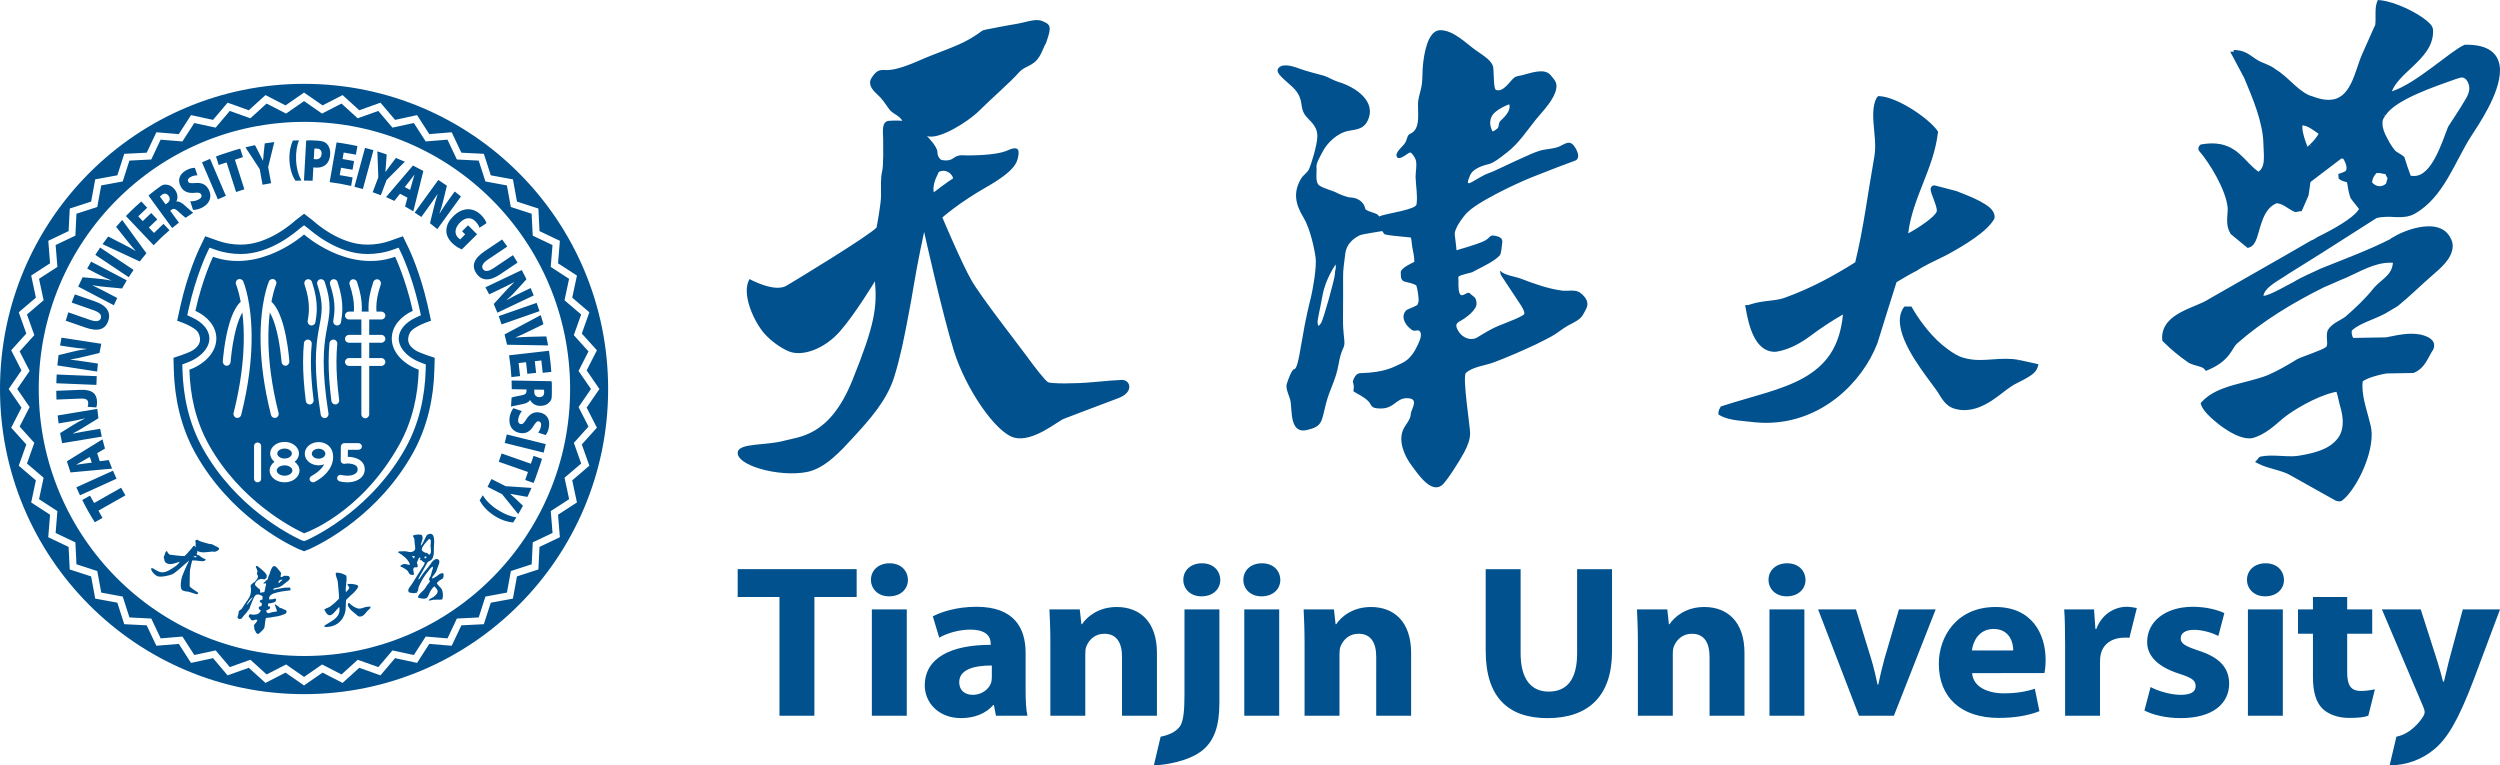
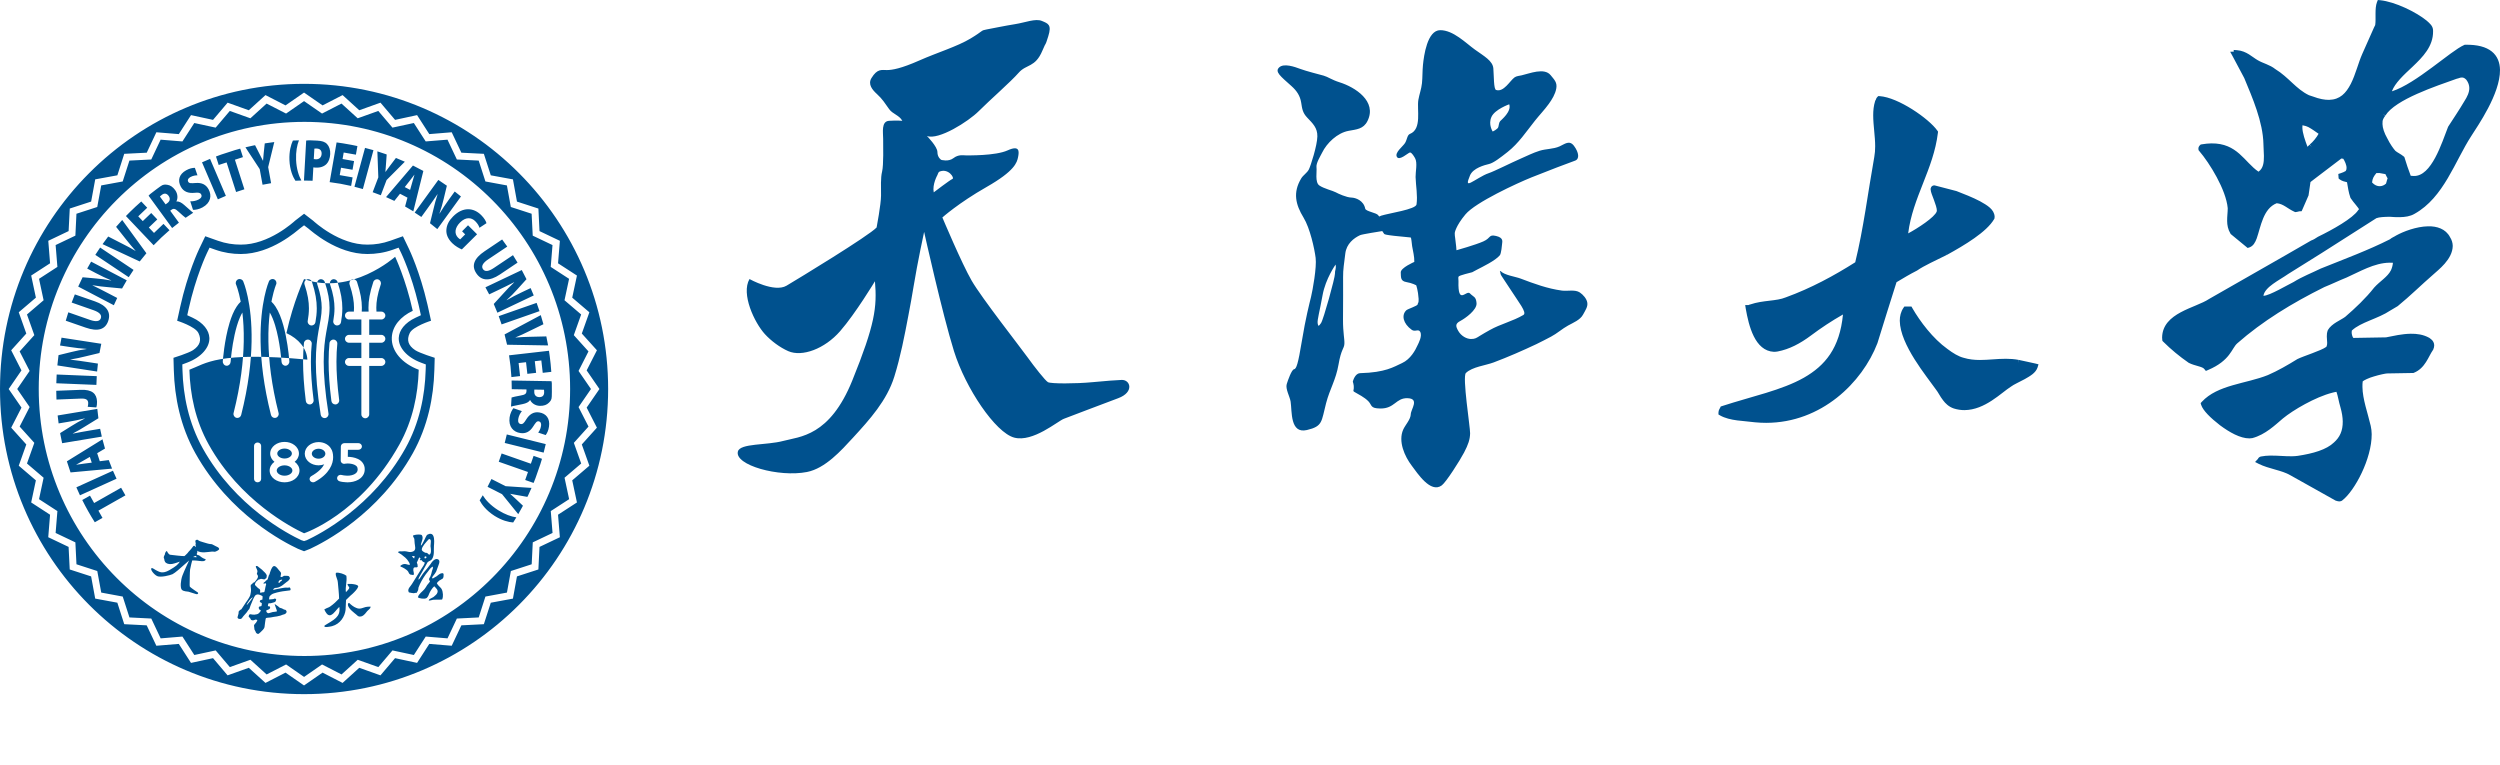
<svg xmlns="http://www.w3.org/2000/svg" version="1.1" id="图层_1" x="0px" y="0px" viewBox="0 0 196 60" style="enable-background:new 0 0 196 60;" xml:space="preserve">
  <style type="text/css">
	.st0{fill:#00518E;}
</style>
  <g>
-     <path class="st0" d="M32.303,43.607c0.028-0.009,0.051-0.015,0.068-0.015c0.051-0.001,0.09,0.004,0.136,0.008   c0.001,0.042-0.012,0.109-0.03,0.152l0.033,0.013l-0.034-0.01c-0.004,0.011-0.007,0.021-0.01,0.031   c-0.057-0.046-0.123-0.103-0.153-0.156C32.31,43.621,32.306,43.614,32.303,43.607 M33.036,43.054l0.035,0.002   c0.012-0.209,0.347-0.563,0.511-0.746c0.02-0.016,0.026-0.03,0.044-0.04c0.013-0.007,0.028-0.012,0.056-0.004   c0.036,0.016,0.059,0.037,0.074,0.062c0.022,0.039,0.026,0.095,0.021,0.157c-0.004,0.11-0.017,0.224-0.026,0.328l-0.001,0.002   l0.002,0.004c0.022,0.187,0.099,0.566-0.08,0.658c-0.01,0.006-0.02,0.011-0.031,0.015c-0.057-0.046-0.106-0.092-0.155-0.137   l-0.008-0.006l-0.01-0.002c-0.044-0.007-0.083-0.002-0.111-0.008c-0.031-0.011-0.089-0.037-0.144-0.074   c-0.06-0.034-0.105-0.075-0.126-0.111c-0.002-0.004-0.004-0.009-0.005-0.012l-0.002-0.004l-0.003-0.004v-0.001   c-0.01-0.015-0.012-0.041-0.006-0.075L33.036,43.054z M33.286,43.656l0.028-0.017l0.066-0.022c0.013,0.008,0.027,0.018,0.044,0.028   c0.004,0.029,0.012,0.047,0.012,0.059c-0.008,0.026-0.026,0.046-0.048,0.059c-0.024,0.014-0.056,0.02-0.097,0.007   C33.275,43.726,33.277,43.702,33.286,43.656 M31.233,43.283l-0.034,0.02l0.048,0.03c0.075,0.045,0.155,0.097,0.23,0.144   c0.183,0.141,0.417,0.315,0.54,0.527c-0.001-0.002-0.001,0,0.001,0.003c0.02,0.037,0.045,0.071,0.066,0.107   c0.038,0.066,0.057,0.122,0.031,0.177c-0.001,0.001-0.002,0.001-0.002,0.001l-0.001,0.002c-0.188-0.014-0.36-0.157-0.616-0.009   c-0.029,0.017-0.059,0.037-0.09,0.062l-0.009,0.007l-0.004,0.011c-0.001,0.004-0.007,0.026,0.003,0.041   c0,0.001,0.003,0.005,0.006,0.008l0.005,0.007l0.009,0.003c0.166,0.059,0.472,0.223,0.585,0.39   c0.021,0.037,0.037,0.082,0.061,0.126c0.022,0.037,0.052,0.075,0.1,0.101l0.004,0.004l0.006,0.001   c0.072,0.012,0.144,0.024,0.216,0.036l0.018,0.003l0.014-0.013c0.034-0.037,0.032-0.082,0.027-0.127   c-0.022-0.136-0.095-0.322,0.01-0.448c0.071-0.031,0.133-0.007,0.222-0.016l0.007-0.002l0.007-0.003   c0.021-0.015,0.026-0.026,0.034-0.029l0.02-0.011l-0.001-0.021c-0.004-0.054-0.011-0.112-0.015-0.163l0.001-0.005l-0.002-0.005   c-0.017-0.037-0.03-0.086-0.052-0.133l0.033-0.071l0.148-0.325c0.007-0.002,0.014-0.004,0.02-0.008   c0.025,0.012,0.066,0.042,0.081,0.07c0.007,0.012,0.009,0.022,0.008,0.032l-0.001,0.002v0.003   c-0.005,0.011-0.024,0.034-0.037,0.046l-0.02,0.021l0.02,0.029l0.008,0.012l0.015,0.003c0.032,0.004,0.063-0.006,0.088-0.013   c0.037,0.045,0.067,0.087,0.114,0.128l0.004,0.002l0.002,0.002c0.053,0.028,0.144,0.052,0.143,0.064L33.306,44.1l-0.003,0.005   v0.005c-0.009,0.107-0.148,0.327-0.257,0.476c-0.017,0.031-0.03,0.054-0.044,0.069L33,44.659l-0.002,0.003   c-0.231,0.375-0.465,0.744-0.699,1.122c-0.085,0.16-0.386,0.388-0.259,0.627c0.003,0.006,0.008,0.014,0.014,0.022l0.006,0.009   l0.012,0.004c0.119,0.031,0.241,0.051,0.364,0.061c0.082-0.004,0.158-0.042,0.188-0.026l0.025,0.009l0.017-0.021   c0.171-0.216,0.117-0.339,0.147-0.416c0.131-0.35,0.327-0.687,0.561-1.02c0.058-0.069,0.111-0.145,0.168-0.213   c0.099-0.127,0.196-0.293,0.346-0.38c0.012-0.007,0.022-0.012,0.033-0.018c0.001,0,0.002,0,0.002-0.001   c0.012,0.028,0.02,0.06,0.02,0.084c0.002,0.082-0.052,0.166-0.075,0.258c-0.025,0.147-0.077,0.302-0.131,0.439   c-0.026,0.055-0.099,0.137-0.101,0.222c0.004,0.029,0.013,0.049,0.024,0.068c0.012,0.022,0.027,0.041,0.036,0.057   c0.008,0.014,0.012,0.025,0.012,0.033l0.001,0.007v0.001c0,0.002-0.001,0.004-0.002,0.005c-0.029,0.063-0.174,0.21-0.219,0.275   c-0.063,0.11-0.131,0.22-0.207,0.316c-0.171,0.205-0.445,0.369-0.511,0.62l-0.004,0.019l0.013,0.014   c0.049,0.045,0.163,0.073,0.294,0.091c0.13,0.015,0.27,0.014,0.361-0.037c0.01-0.005,0.019-0.012,0.027-0.019   c0.111-0.105,0.158-0.253,0.199-0.357c0.055-0.135,0.207-0.384,0.352-0.52c0.01-0.01,0.022-0.02,0.036-0.031   c0.036,0.03,0.075,0.082,0.122,0.127c0.042,0.042,0.075,0.082,0.097,0.121c0.052,0.091,0.055,0.17,0.024,0.25   c-0.035,0.111-0.147,0.221-0.286,0.328c-0.016,0.012-0.035,0.023-0.054,0.035c-0.066,0.039-0.147,0.073-0.222,0.116   c-0.028,0.017-0.056,0.036-0.082,0.057c-0.013,0.008-0.02,0.029-0.019,0.036l-0.001,0.006l-0.012,0.045l0.047-0.003   c0.128-0.007,0.261-0.067,0.372-0.065c0.203-0.001,0.375-0.007,0.576-0.008h0.005l0.004-0.001c0.008-0.003,0.021-0.004,0.037-0.013   h0.001c0.009-0.005,0.019-0.013,0.022-0.027c0.072-0.16,0.071-0.561-0.06-0.793c-0.015-0.028-0.033-0.053-0.053-0.075   c-0.099-0.107-0.221-0.209-0.288-0.325c-0.011-0.019-0.02-0.037-0.027-0.054c0.003-0.014,0.042-0.069,0.086-0.111   c0.046-0.047,0.099-0.093,0.113-0.1l0.257-0.15l0.004-0.004c0.088-0.107,0.057-0.237,0.067-0.323v-0.004v-0.003   c-0.001-0.018-0.005-0.034-0.013-0.046c-0.028-0.047-0.08-0.041-0.083-0.044l-0.004-0.001l-0.004,0.001   c-0.074,0.002-0.143,0.028-0.204,0.064c-0.042,0.024-0.082,0.053-0.119,0.083c-0.04,0.032-0.072,0.061-0.104,0.087l-0.321,0.186   c0,0,0-0.001-0.001-0.001c-0.01-0.002-0.034-0.024-0.045-0.044c-0.004-0.006-0.005-0.013-0.006-0.016   c-0.001-0.001-0.001-0.002-0.001-0.002c0.044-0.13,0.195-0.256,0.274-0.406c0.012-0.022,0.034-0.052,0.05-0.081   c0.07-0.171,0.121-0.334,0.181-0.495c0.027-0.075,0.113-0.255,0.044-0.386c-0.017-0.029-0.041-0.052-0.074-0.069   c-0.087-0.055-0.189-0.032-0.275,0.018c-0.115,0.069-0.215,0.186-0.266,0.265c-0.012,0.023-0.03,0.041-0.042,0.07   c-0.155,0.222-0.343,0.439-0.528,0.662c-0.065,0.091-0.141,0.18-0.196,0.278c-0.042,0.055-0.166,0.266-0.224,0.298   c-0.001,0-0.001,0-0.002,0c-0.033-0.092,0.073-0.233,0.129-0.343l0.222-0.388l0.354-0.635c0.023-0.027,0.072-0.057,0.125-0.087   c0.029-0.014,0.066-0.03,0.101-0.051c0.05-0.03,0.098-0.065,0.127-0.114c0.203-0.318,0.12-0.726,0.149-1.057   c0.009-0.131,0.062-0.562-0.067-0.791c-0.038-0.067-0.098-0.119-0.179-0.13c-0.082-0.013-0.178,0.012-0.297,0.081l-0.005,0.004   l-0.004,0.005c-0.105,0.134-0.271,0.634-0.47,0.842c-0.014-0.097,0.031-0.221,0.075-0.35c0.048-0.148,0.095-0.308,0.013-0.451   c-0.004-0.004-0.004-0.009-0.006-0.012l-0.001-0.002c-0.025-0.037-0.064-0.044-0.113-0.053c-0.149-0.024-0.41-0.006-0.566,0.062   l-0.026,0.011l0.004,0.025c0.01,0.076,0.079,0.161,0.103,0.229l0.002,0.029l0.024,0.32c0.007,0.105,0.043,0.232,0.045,0.348   c0.001,0.116-0.024,0.209-0.13,0.273c-0.044,0.025-0.101,0.045-0.178,0.058c-0.024,0.003-0.031,0.007-0.046,0.009   c-0.161,0.012-0.295-0.06-0.471-0.064c-0.079-0.012-0.152,0.013-0.221,0.013c-0.069,0.001-0.159-0.027-0.256,0.018l-0.035,0.017   L31.233,43.283z M27.29,47.316c-0.019,0.053-0.017,0.109-0.003,0.163c0.076,0.281,0.489,0.57,0.633,0.693   c0.042,0.03,0.069,0.069,0.119,0.106c0.036,0.029,0.087,0.059,0.152,0.062c0.045,0.003,0.089-0.003,0.129-0.012l0.001-0.001   c0.242-0.065,0.377-0.316,0.476-0.422c0.022-0.029,0.083-0.078,0.138-0.129c0.053-0.053,0.108-0.105,0.114-0.176l0.001-0.041   l-0.039,0.001c-0.075,0.001-0.135,0.008-0.205,0.009v0.038l-0.003-0.038c-0.053,0.004-0.104,0.013-0.153,0.027   c-0.106,0.028-0.203,0.069-0.3,0.094c-0.065,0.017-0.13,0.027-0.198,0.025c-0.066,0.001-0.139-0.022-0.218-0.054   c-0.203-0.077-0.406-0.237-0.536-0.371l-0.017-0.016l-0.063,0.017l-0.02,0.005L27.29,47.316z M26.29,47.926   c0.097-0.121,0.197-0.234,0.311-0.345c0.066,0.406-0.053,0.655-0.264,0.863c-0.223,0.218-0.552,0.38-0.875,0.587l-0.014,0.009   l-0.003,0.016c-0.001,0.012-0.013,0.031-0.005,0.064l0.006,0.021l0.021,0.006c0.133,0.036,0.303-0.012,0.431-0.027   c0.047-0.008,0.092-0.017,0.134-0.029c0.648-0.171,1.005-0.768,1.061-1.279c0.012-0.263,0.023-0.523,0.036-0.775   c0.067-0.07,0.135-0.138,0.203-0.198l0.002-0.003l0.003-0.002c0.064-0.077,0.183-0.172,0.3-0.276l-0.025-0.028l0.027,0.027   c0.174-0.166,0.395-0.39,0.443-0.564l0.001-0.007v-0.006c0-0.006-0.002-0.012-0.003-0.018c-0.028-0.083-0.118-0.109-0.218-0.135   c-0.101-0.024-0.219-0.037-0.309-0.047c-0.009,0-0.2,0.001-0.269,0.001h-0.005l-0.005,0.001c-0.01,0.003-0.026,0.015-0.029,0.029   c-0.004,0.013-0.002,0.021,0,0.029c0.011,0.036,0.04,0.068,0.072,0.115c0.03,0.042,0.06,0.09,0.066,0.115   c0.003,0.006,0.002,0.01,0.003,0.012c-0.006,0.073-0.173,0.258-0.268,0.346c-0.059-0.436,0.099-0.831,0.039-1.273l-0.002-0.014   l-0.011-0.01c-0.135-0.115-0.562-0.269-0.784-0.226l-0.017,0.004l-0.008,0.015c-0.009,0.017-0.008,0.029-0.009,0.036   c-0.001,0.002-0.001,0.004,0,0.004l-0.004,0.005v0.01c-0.004,0.057,0.005,0.114,0.02,0.17c0.032,0.119,0.087,0.24,0.119,0.359   c0.011,0.043,0.019,0.086,0.022,0.128c0.035,0.44,0.094,0.87,0.1,1.295c-0.207,0.222-0.44,0.441-0.707,0.626   c-0.101,0.078-0.256,0.102-0.395,0.193c-0.011,0.005-0.016,0.011-0.02,0.013l-0.039,0.011l0.018,0.041   c0.088,0.19,0.236,0.468,0.464,0.418c0.015-0.004,0.028-0.008,0.043-0.014C26.078,48.156,26.188,48.055,26.29,47.926    M24.587,35.307c-0.094,0.078-0.139,0.168-0.141,0.264c0.002,0.096,0.047,0.186,0.141,0.263c0.093,0.076,0.231,0.128,0.391,0.128   c0.156,0,0.296-0.053,0.39-0.128c0.094-0.077,0.139-0.167,0.14-0.263c-0.001-0.095-0.046-0.185-0.14-0.264   c-0.094-0.074-0.234-0.127-0.39-0.127h-0.002C24.817,35.181,24.68,35.233,24.587,35.307 M22.736,35.817   c0.101-0.079,0.147-0.168,0.147-0.259c0-0.092-0.045-0.181-0.146-0.259c-0.101-0.078-0.253-0.132-0.427-0.132h-0.001   c-0.173,0-0.324,0.054-0.424,0.132c-0.102,0.078-0.147,0.168-0.147,0.259c0,0.091,0.045,0.18,0.147,0.259   c0.099,0.077,0.252,0.131,0.425,0.131C22.484,35.948,22.636,35.894,22.736,35.817 M21.851,36.622   c-0.107,0.083-0.155,0.175-0.155,0.267c0,0.092,0.047,0.184,0.155,0.267c0.107,0.081,0.273,0.139,0.458,0.139   c0.187,0,0.352-0.058,0.459-0.139c0.108-0.083,0.155-0.175,0.155-0.267c0-0.092-0.047-0.184-0.155-0.267   c-0.107-0.081-0.272-0.139-0.459-0.139h-0.002C22.123,36.483,21.959,36.541,21.851,36.622 M17.467,28.322   c0.001-0.005,0.029-0.415,0.11-0.997c0.081-0.581,0.213-1.333,0.425-2.029c0.142-0.464,0.318-0.905,0.554-1.262   c0.093-0.142,0.197-0.271,0.315-0.381c-0.165-0.876-0.356-1.328-0.364-1.345c-0.068-0.156,0.003-0.339,0.158-0.407   c0.155-0.069,0.337,0.003,0.405,0.159c0.015,0.035,0.708,1.637,0.654,4.729c-0.027,1.546-0.24,3.464-0.816,5.744   c-0.036,0.142-0.163,0.235-0.303,0.233c-0.023,0-0.047-0.003-0.07-0.009c-0.164-0.042-0.264-0.21-0.222-0.375   c0.564-2.236,0.771-4.105,0.797-5.603c0.016-0.891-0.033-1.65-0.108-2.277c-0.069,0.117-0.136,0.25-0.198,0.396   c-0.171,0.396-0.307,0.88-0.412,1.357c-0.211,0.955-0.293,1.881-0.308,2.079c-0.003,0.027-0.004,0.039-0.004,0.039   c-0.012,0.171-0.147,0.302-0.306,0.302c-0.008,0-0.016,0-0.023-0.001C17.582,28.658,17.455,28.502,17.467,28.322 M19.917,34.951   c0-0.143,0.125-0.259,0.278-0.259c0.153,0,0.278,0.116,0.278,0.259v2.602c0,0.144-0.125,0.261-0.278,0.261   s-0.278-0.117-0.278-0.261L19.917,34.951z M21.14,36.888c0-0.275,0.153-0.516,0.366-0.675l0.012-0.007   c-0.198-0.157-0.336-0.387-0.336-0.649c0-0.268,0.144-0.505,0.35-0.662c0.208-0.16,0.481-0.25,0.777-0.25   c0.296,0,0.57,0.09,0.777,0.25c0.207,0.157,0.351,0.394,0.351,0.662c0,0.262-0.137,0.492-0.336,0.648l0.012,0.008   c0.214,0.159,0.367,0.399,0.367,0.675c0,0.275-0.153,0.517-0.367,0.675c-0.216,0.16-0.497,0.25-0.804,0.251   c-0.306-0.002-0.587-0.092-0.804-0.251C21.293,37.405,21.14,37.164,21.14,36.888 M23.761,28.355c0-0.566,0.027-1.048,0.068-1.456   c0.017-0.169,0.168-0.292,0.337-0.275c0.169,0.017,0.292,0.168,0.275,0.339c-0.04,0.386-0.066,0.847-0.066,1.393   c0,0.807,0.057,1.798,0.212,3.005c0.022,0.169-0.097,0.324-0.266,0.346c-0.013,0.002-0.027,0.003-0.039,0.003   c-0.153,0-0.285-0.113-0.305-0.269C23.82,30.209,23.761,29.191,23.761,28.355 M23.893,35.571c0.006-0.535,0.515-0.911,1.085-0.912   c0.443,0.001,0.847,0.229,1.009,0.582c0.011,0.015,0.02,0.03,0.029,0.046c0.01,0.022,0.102,0.229,0.102,0.547   c0.008,0.514-0.274,1.312-1.429,1.942c-0.044,0.024-0.093,0.037-0.141,0.037c-0.094,0-0.187-0.045-0.24-0.127   c-0.077-0.125-0.034-0.284,0.099-0.358c0.571-0.322,0.864-0.644,1.011-0.925c-0.136,0.051-0.286,0.079-0.44,0.08   C24.408,36.483,23.899,36.107,23.893,35.571 M26.287,31.708c-0.152,0-0.284-0.113-0.305-0.269c-0.159-1.23-0.218-2.248-0.218-3.084   c0-0.566,0.028-1.048,0.068-1.456c0.018-0.169,0.169-0.292,0.338-0.275c0.169,0.017,0.292,0.168,0.274,0.339   c-0.039,0.386-0.066,0.847-0.066,1.393c0,0.807,0.058,1.798,0.213,3.005c0.021,0.169-0.097,0.324-0.266,0.346   C26.314,31.707,26.3,31.708,26.287,31.708 M26.44,37.409c0.045-0.138,0.203-0.214,0.347-0.171c0.099,0.03,0.234,0.044,0.392,0.053   c0.026,0.002,0.053,0.002,0.08,0.002c0.195,0.002,0.401-0.045,0.542-0.124c0.142-0.083,0.216-0.172,0.236-0.309   c0.003-0.026,0.004-0.052,0.004-0.073c-0.008-0.186-0.079-0.256-0.236-0.341c-0.155-0.078-0.388-0.111-0.555-0.11   c-0.075,0-0.139,0.007-0.161,0.013v-0.001c-0.085,0.03-0.182,0.02-0.258-0.029c-0.076-0.049-0.122-0.129-0.12-0.218l0.012-1.101   c0.004-0.143,0.127-0.259,0.279-0.259l1.095,0c0.153,0,0.278,0.118,0.278,0.261c0,0.144-0.125,0.26-0.278,0.26h-0.821l-0.008,0.552   c0.229,0.004,0.52,0.039,0.791,0.168c0.278,0.125,0.542,0.412,0.536,0.804c0,0.044-0.003,0.09-0.008,0.137   c-0.041,0.317-0.256,0.558-0.506,0.693c-0.25,0.138-0.543,0.196-0.823,0.198c-0.039,0-0.077-0.002-0.116-0.004   c-0.165-0.011-0.341-0.023-0.52-0.076C26.475,37.692,26.394,37.545,26.44,37.409 M28.638,32.793c-0.17,0-0.307-0.138-0.307-0.308   l0-3.798h-0.969c-0.174,0-0.315-0.138-0.315-0.308c0-0.17,0.141-0.308,0.315-0.308h0.969v-1.2h-0.969   c-0.174,0-0.315-0.138-0.315-0.309c0-0.17,0.141-0.308,0.315-0.308h0.969l0-1.205h-0.969c-0.174,0-0.315-0.138-0.315-0.308   c0-0.171,0.141-0.309,0.315-0.309h0.381c0.007-0.1,0.012-0.2,0.012-0.303c0-0.484-0.084-1.033-0.347-1.823   c-0.054-0.163,0.033-0.34,0.194-0.395c0.161-0.054,0.335,0.033,0.39,0.196c0.277,0.833,0.379,1.46,0.379,2.022   c0,0.103-0.004,0.204-0.011,0.303h0.538c-0.006-0.099-0.01-0.2-0.01-0.303c-0.001-0.562,0.101-1.188,0.379-2.022   c0.054-0.163,0.228-0.25,0.389-0.196c0.161,0.055,0.248,0.232,0.194,0.395c-0.263,0.79-0.347,1.339-0.347,1.823   c0,0.103,0.004,0.203,0.012,0.303h0.382c0.173,0,0.314,0.138,0.314,0.309c0,0.17-0.141,0.308-0.314,0.308h-0.95v1.205l0.95,0   c0.173,0,0.314,0.138,0.314,0.308c0,0.171-0.141,0.309-0.314,0.309h-0.95v1.2l0.95,0c0.173,0,0.314,0.138,0.314,0.308   c0,0.17-0.141,0.308-0.314,0.308h-0.95l0,3.798C28.945,32.654,28.808,32.793,28.638,32.793 M26.839,24.172   c0,0.39-0.044,0.745-0.104,1.089c-0.026,0.15-0.156,0.256-0.303,0.256c-0.017,0-0.035-0.002-0.053-0.004   c-0.167-0.029-0.279-0.19-0.25-0.357c0.056-0.325,0.095-0.639,0.095-0.983c0-0.513-0.085-1.097-0.347-1.878   c-0.054-0.161,0.033-0.336,0.194-0.39c0.161-0.054,0.335,0.032,0.389,0.193C26.738,22.927,26.84,23.588,26.839,24.172    M25.837,24.129c0,0.342-0.036,0.659-0.087,0.973c-0.051,0.315-0.115,0.629-0.177,0.978c-0.102,0.587-0.195,1.288-0.195,2.285   c0,1,0.095,2.296,0.375,4.056c0.027,0.168-0.087,0.327-0.255,0.354c-0.017,0.003-0.033,0.004-0.049,0.004   c-0.148,0-0.279-0.108-0.304-0.26c-0.283-1.785-0.382-3.113-0.382-4.153c0-1.036,0.099-1.784,0.204-2.391   c0.063-0.36,0.128-0.674,0.176-0.971c0.047-0.297,0.079-0.576,0.079-0.874c-0.001-0.495-0.085-1.051-0.347-1.834   c-0.054-0.161,0.032-0.336,0.193-0.39c0.162-0.054,0.336,0.032,0.39,0.193C25.736,22.925,25.837,23.56,25.837,24.129    M24.835,24.172c0,0.39-0.044,0.745-0.105,1.089c-0.026,0.15-0.155,0.256-0.302,0.256c-0.018,0-0.036-0.002-0.053-0.004   c-0.168-0.029-0.28-0.19-0.25-0.357c0.057-0.325,0.095-0.639,0.095-0.983c0-0.513-0.085-1.097-0.347-1.878   c-0.054-0.161,0.033-0.336,0.194-0.39c0.161-0.054,0.336,0.032,0.39,0.193C24.734,22.927,24.835,23.588,24.835,24.172    M22.685,28.322c0.012,0.18-0.115,0.337-0.283,0.35c-0.008,0.001-0.016,0.001-0.023,0.001c-0.16,0-0.294-0.131-0.306-0.302   c0,0,0-0.005-0.001-0.017c-0.001-0.011-0.003-0.029-0.004-0.051c-0.004-0.045-0.01-0.111-0.018-0.195   c-0.017-0.168-0.043-0.407-0.082-0.687c-0.077-0.558-0.206-1.282-0.401-1.922c-0.116-0.381-0.258-0.734-0.416-0.997   c-0.075,0.627-0.124,1.385-0.108,2.277c0.026,1.498,0.233,3.368,0.798,5.603c0.042,0.165-0.058,0.333-0.222,0.375   c-0.024,0.006-0.048,0.009-0.071,0.009c-0.139,0.003-0.266-0.091-0.303-0.233c-0.576-2.28-0.79-4.197-0.816-5.744   c-0.054-3.092,0.639-4.694,0.655-4.729c0.068-0.156,0.25-0.227,0.405-0.159c0.155,0.069,0.226,0.25,0.157,0.406v0.001   c0,0,0,0-0.001,0.001c0,0.002-0.002,0.005-0.004,0.011c-0.004,0.01-0.011,0.025-0.02,0.047c-0.016,0.044-0.041,0.111-0.071,0.203   c-0.059,0.184-0.14,0.463-0.219,0.836c-0.017,0.078-0.033,0.161-0.05,0.247c0.118,0.11,0.222,0.239,0.316,0.381   c0.135,0.204,0.25,0.435,0.35,0.683c0.202,0.495,0.347,1.055,0.456,1.588C22.619,27.367,22.685,28.313,22.685,28.322z    M14.849,28.987c0.055,1.938,0.463,3.973,1.516,5.865c2.459,4.42,6.528,6.521,7.474,6.957c0,0,4.421-1.472,7.472-6.957   c1.053-1.892,1.462-3.927,1.517-5.865c-1.292-0.48-2.163-1.456-2.11-2.539c0.042-0.882,0.687-1.636,1.642-2.079   c-0.551-2.504-1.382-4.237-1.382-4.237c-3.72,1.321-7.138-1.748-7.138-1.748s-3.422,3.069-7.14,1.748c0,0-0.832,1.734-1.382,4.237   c0.954,0.443,1.6,1.196,1.642,2.079C17.008,27.531,16.139,28.506,14.849,28.987 M15.898,35.155c-1.11-1.995-1.537-4.138-1.593-6.15   l-0.012-0.433l0.379-0.142c0.558-0.207,1.012-0.516,1.307-0.856c0.298-0.341,0.437-0.692,0.437-1.037c0-0.02,0-0.04-0.002-0.058   c-0.015-0.293-0.125-0.573-0.345-0.849c-0.219-0.272-0.552-0.528-0.968-0.721l-0.42-0.195l0.106-0.482   c0.568-2.572,1.415-4.343,1.428-4.371l0.213-0.445l0.441,0.157c0.684,0.243,1.356,0.341,2.003,0.341h0.015   c2.405,0,4.415-1.839,4.62-1.997c0.013-0.009,0.016-0.012,0.016-0.012l0.316-0.242l0.317,0.242c0,0,0.003,0.003,0.017,0.012   c0.203,0.158,2.222,2.006,4.635,1.997c0.646,0,1.318-0.097,2.002-0.341l0.44-0.157l0.214,0.445   c0.012,0.027,0.781,1.629,1.343,3.999c0.012,0.052,0.025,0.104,0.037,0.157c0.004,0.021,0.009,0.041,0.013,0.062   c0.007,0.03,0.014,0.062,0.021,0.092c0.004,0.021,0.009,0.041,0.013,0.061l0.049,0.225h0.001l0.056,0.258l-0.419,0.195   c-0.417,0.193-0.749,0.449-0.969,0.721c-0.22,0.275-0.33,0.555-0.346,0.849c-0.001,0.018-0.002,0.037-0.002,0.058   c0.001,0.345,0.139,0.695,0.437,1.037c0.296,0.34,0.75,0.649,1.307,0.856l0.379,0.142l-0.009,0.355l-0.003,0.078   c-0.057,2.013-0.482,4.156-1.593,6.15c-2.564,4.594-6.726,6.729-7.727,7.195l-0.214,0.069l-0.212-0.069   C22.624,41.884,18.463,39.749,15.898,35.155 M23.359,43.026l0.48,0.191l0.481-0.191c1.069-0.503,5.347-2.679,8.044-7.492   c1.183-2.126,1.632-4.401,1.689-6.509l0.002-0.043l0.026-0.931c0,0-1.18-0.364-1.533-0.6c-0.538-0.36-0.687-0.786-0.426-1.337   c0.25-0.527,1.671-0.969,1.671-0.969l-0.238-1.083c-0.015-0.07-0.031-0.14-0.047-0.209h-0.001c-0.585-2.545-1.41-4.269-1.439-4.331   l-0.48-1l-0.991,0.352c-0.608,0.216-1.207,0.304-1.788,0.304c-2.207,0.02-4.168-1.792-4.257-1.872l-0.712-0.549l-0.712,0.549h0.001   c-0.088,0.08-2.05,1.891-4.257,1.872c-0.581,0-1.18-0.088-1.789-0.304l-0.991-0.352l-0.48,1c-0.029,0.064-0.899,1.881-1.486,4.541   l-0.238,1.083c0,0,1.421,0.442,1.671,0.969c0.262,0.551,0.113,0.977-0.426,1.337c-0.353,0.236-1.533,0.6-1.533,0.6l0.027,0.974   c0.06,2.108,0.507,4.383,1.691,6.509C18.011,40.347,22.289,42.524,23.359,43.026 M19.348,47.385c0.009-0.04,0.075-0.121,0.183-0.29   c0.107-0.168,0.285-0.28,0.285-0.28c-0.014,0.057-0.035,0.057-0.051,0.1c-0.016,0.043-0.338,0.456-0.379,0.483   C19.344,47.426,19.339,47.424,19.348,47.385 M21.876,45.536c0.061-0.079,0.243-0.097,0.243-0.097   c0.008,0.093-0.135,0.158-0.154,0.17c-0.019,0.013-0.025,0.04-0.039,0.064c-0.013,0.024-0.077,0.037-0.077,0.037   S21.814,45.614,21.876,45.536 M18.7,48.107c-0.018,0.116-0.076,0.226-0.081,0.296c-0.002,0.021,0.039,0.104,0.122,0.118   c0.195,0.033,0.197-0.028,0.337-0.21c0.107-0.143,0.213-0.211,0.314-0.372c0.099-0.159,0.133-0.149,0.159-0.201   c0.026-0.052,0.035-0.129,0.096-0.278c0.062-0.148,0.162-0.384,0.195-0.47c0.034-0.087,0.075-0.149,0.131-0.252   c0.058-0.102,0.166-0.132,0.248-0.135c0.082-0.004,0.359,0.111,0.367,0.151c0.001,0.009,0.001,0.034-0.001,0.066   c-0.003,0.029-0.004,0.044-0.004,0.064c-0.004,0.099-0.014,0.127-0.014,0.127s-0.178,0.029-0.188,0.084   c-0.011,0.054-0.03,0.099,0.037,0.127c0.067,0.029,0.107,0.066,0.107,0.066s0.008,0.063-0.011,0.165   c-0.01,0.053-0.023,0.05-0.026,0.062c-0.004,0.018-0.128,0.025-0.149,0.037c-0.072,0.042-0.076,0.146,0.009,0.245   c0.03,0.036,0.079,0.004,0.092,0.044c0.018,0.055-0.052,0.131-0.064,0.148c-0.044,0.057-0.126,0.146-0.235,0.168   c-0.108,0.021-0.219,0.063-0.517-0.001c-0.044-0.009-0.084,0.031-0.11,0.078c0.003,0.033,0.003,0.069-0.02,0.111   c0.002,0.004,0.004,0.008,0.007,0.012c0.043,0.042,0.105,0.092,0.139,0.151c0.034,0.059,0,0.087,0.118,0.118   c0.171,0.045,0.212-0.081,0.351-0.042c0.139,0.04,0.005,0.139-0.01,0.196c-0.016,0.057-0.206,0.186-0.182,0.287   c0.022,0.102,0.02,0.226,0.033,0.283c0.013,0.057,0.089,0.134,0.099,0.205c0.011,0.071,0.15,0.168,0.211,0.143   c0.061-0.026,0.282-0.24,0.353-0.32c0.071-0.081,0.106-0.136,0.125-0.208c0.018-0.071,0.066-0.684,0.12-0.715   c0.053-0.032,0.356-0.034,0.433-0.059c0.077-0.026,0.277-0.043,0.416-0.068c0.139-0.025,0.212-0.052,0.26-0.059   c0.048-0.006,0.131-0.057,0.197-0.074c0.067-0.017,0.185-0.043,0.226-0.089c0.041-0.047,0.078-0.079,0.083-0.127   c0.004-0.048-0.027-0.106-0.059-0.141c-0.053-0.058-0.105-0.009-0.225-0.094c-0.118-0.084-0.258-0.063-0.308-0.137   c-0.051-0.075-0.316-0.216-0.332-0.245c-0.02,0.01,0,0-0.008,0.035c0,0.019,0.024,0.071,0.072,0.208   c0.057,0.169,0.131,0.319,0.079,0.335c-0.095,0.029-0.261,0.031-0.306,0.043c-0.044,0.012-0.081,0.025-0.129,0.038   c-0.05,0.014-0.085,0.024-0.131,0.038c-0.045,0.015-0.065,0.026-0.115,0.013c-0.052-0.013-0.105-0.062-0.124-0.127   c-0.02-0.067-0.017-0.095,0.05-0.113c0.067-0.016,0.228-0.082,0.24-0.161c0.013-0.081-0.017-0.079-0.049-0.134   c-0.032-0.053-0.178,0.112-0.099-0.176c0.004-0.013,0.006-0.046,0.014-0.051c0.009-0.016,0.155-0.012,0.171-0.014   c0.014-0.004,0.034-0.008,0.063-0.015c0.073-0.019,0.24-0.053,0.307-0.103c0.02-0.016,0.054-0.114,0.06-0.13   c0.006-0.022,0.036-0.064-0.048-0.106c-0.084-0.042-0.062,0.009-0.164,0.028c-0.103,0.019-0.339,0.027-0.339,0.027   s0.012-0.075,0.019-0.146c0.002-0.017,0.004-0.038,0.009-0.056c0.002-0.004,0.003-0.007,0.003-0.007s0.027-0.074,0.176-0.184   c0.151-0.112,0.694-0.217,0.876-0.245c0.183-0.026,0.492-0.065,0.553-0.071c0.061-0.005,0.069-0.084,0.031-0.175   c-0.038-0.09-0.123-0.053-0.145-0.038c-0.021,0.015-0.111-0.006-0.196-0.007c-0.086-0.001-0.209,0.023-0.322,0.043   c-0.115,0.02-0.34,0.073-0.413,0.079c-0.073,0.005-0.179,0.047-0.231,0.058c-0.052,0.011-0.047-0.008,0.009-0.086   c0.057-0.077,0.199-0.08,0.256-0.079c0.056,0,0.148-0.041,0.25-0.087c0.1-0.046,0.2-0.117,0.267-0.176   c0.067-0.058,0.226-0.177,0.246-0.196c0.019-0.019,0.106-0.052,0.195-0.175c0.091-0.123,0.05-0.144,0.009-0.226   c-0.038-0.085-0.158-0.074-0.212-0.077c-0.056-0.004-0.193-0.01-0.21-0.004c-0.017,0.006-0.058,0.053-0.107,0.072   c-0.051,0.018-0.123,0.041-0.149,0.024c-0.026-0.016,0.014-0.168,0.029-0.259c0.014-0.09-0.075-0.17-0.163-0.272   c-0.088-0.103-0.198-0.288-0.349-0.324c-0.153-0.037-0.264,0.253-0.301,0.356c-0.035,0.102-0.067,0.172-0.082,0.25   c-0.015,0.078-0.05,0.095-0.064,0.126c-0.014,0.03-0.05,0.187-0.079,0.268c-0.031,0.079-0.086,0.12-0.122,0.125   c-0.035,0.005-0.047,0.057-0.082,0.092c-0.035,0.036-0.15,0.082-0.135,0.139c0.016,0.058,0.143-0.016,0.165-0.013   c0.021,0.002,0.04,0.067,0.044,0.081c0.003,0.015-0.033,0.104-0.054,0.207c-0.021,0.103-0.056,0.307-0.078,0.372   c-0.024,0.066-0.092,0.042-0.137,0.052c-0.044,0.01-0.181,0.04-0.195,0.033c-0.013-0.006-0.025-0.037-0.005-0.132   c0.02-0.097-0.054-0.166-0.104-0.188c-0.051-0.023-0.126-0.102-0.149-0.131c-0.023-0.029-0.115-0.095-0.151-0.151   c-0.036-0.056,0.042-0.169,0.051-0.21c0.011-0.041,0.209-0.209,0.235-0.226c0.026-0.017,0.082,0.003,0.106-0.021   c0.025-0.024,0.052-0.024,0.11-0.025c0.058-0.001,0.232,0.064,0.265,0.028c0.057-0.061,0.053-0.046,0.1-0.072   c0.048-0.026,0.027-0.075,0.052-0.18c0.026-0.105-0.146-0.281-0.221-0.343c-0.076-0.063-0.104-0.115-0.147-0.148   c-0.042-0.032-0.174-0.131-0.228-0.181c-0.053-0.05-0.155-0.142-0.227-0.115c-0.072,0.027-0.026,0.105,0.051,0.265   c0.077,0.16,0.032,0.215,0.005,0.321c-0.013,0.055-0.026,0.02,0.03,0.097c0.056,0.078,0.065,0.16,0.021,0.259   c-0.044,0.101-0.207,0.295-0.244,0.327c-0.037,0.031-0.126,0.052-0.126,0.052c-0.032,0.105-0.147,0.13-0.162,0.159   c-0.017,0.028-0.014,0.154,0.009,0.3c0.023,0.145-0.02,0.393-0.051,0.503c-0.03,0.11-0.18,0.345-0.229,0.412   c-0.049,0.068-0.153,0.205-0.303,0.447c-0.149,0.242-0.189,0.284-0.216,0.278c-0.028-0.007-0.116,0.091-0.149,0.13   C18.695,47.957,18.719,47.992,18.7,48.107 M15.158,43.68c0.039-0.076,0.105-0.06,0.105-0.06s0.019-0.045,0.062-0.036   c0.102,0.023,0.091,0.12,0.073,0.106C15.381,43.677,15.158,43.68,15.158,43.68 M11.877,44.545c-0.116,0.089,0.17,0.48,0.438,0.617   c0.267,0.137,1.027-0.062,1.21-0.146c0.184-0.085,0.679-0.521,0.864-0.693c0.185-0.171,0.436-0.38,0.436-0.38   s-0.378,0.794-0.521,1.176c-0.144,0.381-0.183,0.94-0.06,1.103c0.123,0.162,0.467,0.145,0.531,0.167   c0.065,0.021,0.403,0.125,0.579,0.182c0.175,0.057,0.221-0.077,0.145-0.129c-0.077-0.053-0.099-0.07-0.251-0.168   c-0.151-0.098-0.356-0.258-0.369-0.291c-0.012-0.031-0.013-0.209-0.008-0.338c0.004-0.129,0.004-0.786,0.032-0.992   c0.029-0.207,0.166-0.711,0.166-0.711s0.225-0.014,0.56,0.036c0.336,0.051,0.407-0.004,0.452-0.042   c0.044-0.039,0.092-0.091-0.044-0.124c-0.137-0.033-0.361-0.217-0.378-0.231c-0.019-0.014-0.052-0.055-0.118-0.056   c-0.066,0-0.112-0.065-0.112-0.065s-0.017-0.043,0.019-0.088c0.036-0.046,0.018-0.201,0.018-0.201   c0.067,0.11,0.434,0.149,0.588,0.13c0.155-0.018,0.454-0.034,0.574-0.057c0.123-0.022,0.17,0.067,0.339-0.029   c0.109-0.061,0.033-0.006,0.139-0.079c0.107-0.072,0.083-0.105,0.047-0.169c-0.035-0.063-0.147-0.094-0.24-0.146   c-0.094-0.052-0.217-0.113-0.271-0.142c-0.056-0.029-0.028-0.009-0.19-0.029c-0.162-0.02-0.362-0.1-0.562-0.152   c-0.201-0.051-0.286-0.096-0.33-0.131c-0.044-0.034-0.068-0.075-0.179-0.034c-0.11,0.041-0.05,0.189-0.036,0.263   c0.012,0.075-0.044,0.101-0.008,0.165c0.036,0.063,0.023,0.124,0.023,0.124s-0.041-0.038-0.11-0.087   c-0.069-0.046-0.123,0.06-0.165,0.112c-0.041,0.053-0.164,0.219-0.218,0.262c-0.054,0.042-0.107,0.12-0.163,0.191   c-0.055,0.07-0.242,0.234-0.242,0.234c-0.117,0.018-0.97-0.085-1.116-0.104c-0.147-0.02-0.263-0.295-0.263-0.295   c-0.149,0.06-0.159,0.28-0.159,0.28c-0.16,0.25-0.041,0.344-0.041,0.344s-0.02,0.08,0.055,0.22c0.075,0.14,0.314,0.218,0.556,0.173   c0.242-0.046,0.608-0.185,0.608-0.185c-0.149,0.228-0.278,0.356-0.825,0.67c-0.547,0.315-0.793,0.121-0.958,0.05   C12.153,44.682,11.949,44.491,11.877,44.545 M7.055,38.858l-0.607,0.343c0.298,0.6,0.627,1.182,0.984,1.745l0.604-0.342   l-0.32-0.569l2.117-1.198c-0.116-0.197-0.229-0.397-0.338-0.598L7.38,39.438L7.055,38.858z M8.855,36.905l-2.868,1.301   c0.091,0.21,0.185,0.419,0.282,0.626l2.868-1.3C9.039,37.325,8.945,37.117,8.855,36.905 M7.193,36.271l-0.574,0.073   c-0.183,0.021-0.446,0.068-0.638,0.091l-0.002-0.007c0.168-0.095,0.4-0.224,0.559-0.316l0.506-0.291L7.193,36.271z M8.034,34.443   l-2.79,1.725c0.089,0.293,0.184,0.583,0.286,0.87l3.256-0.299c-0.091-0.22-0.178-0.444-0.258-0.669l-0.705,0.089l-0.205-0.628   l0.613-0.365C8.159,34.928,8.094,34.687,8.034,34.443 M7.629,32.057l-3.11,0.517c0.022,0.208,0.047,0.415,0.076,0.622l0.738-0.123   c0.471-0.078,0.907-0.166,1.316-0.272l0.002,0.011c-0.35,0.174-0.746,0.39-1.036,0.58l-0.9,0.562l0.013,0.081   c0.044,0.239,0.091,0.476,0.144,0.712l3.11-0.516c-0.048-0.203-0.091-0.407-0.131-0.613L7.115,33.74   c-0.509,0.085-0.983,0.171-1.405,0.256l-0.002-0.011c0.362-0.184,0.755-0.418,1.068-0.616l0.939-0.578   C7.681,32.548,7.653,32.303,7.629,32.057 M6.325,30.563L4.41,30.638c0.002,0.23,0.008,0.459,0.017,0.687l1.924-0.076   c0.431-0.017,0.556,0.123,0.564,0.343c0.004,0.11-0.015,0.217-0.039,0.301l0.674,0.05c0.045-0.131,0.062-0.318,0.057-0.458   C7.583,30.871,7.233,30.528,6.325,30.563 M7.586,29.49l-3.144-0.129c-0.012,0.228-0.022,0.457-0.027,0.687l3.143,0.128   C7.563,29.947,7.573,29.717,7.586,29.49 M7.94,26.952l-3.116-0.48c-0.043,0.204-0.082,0.409-0.118,0.615l0.741,0.114   c0.473,0.073,0.914,0.126,1.336,0.152l-0.002,0.012c-0.386,0.055-0.83,0.137-1.164,0.227l-1.029,0.252   c-0.036,0.267-0.067,0.535-0.091,0.805l3.116,0.48c0.018-0.209,0.038-0.417,0.064-0.624l-0.742-0.114   c-0.509-0.078-0.987-0.144-1.415-0.195l0.002-0.011c0.401-0.062,0.847-0.161,1.206-0.252l1.07-0.257   C7.839,27.434,7.887,27.192,7.94,26.952 M7.448,23.629L5.867,23.08c-0.086,0.21-0.168,0.422-0.246,0.634l-0.003,0.007l1.706,0.596   c0.478,0.167,0.671,0.375,0.582,0.633c-0.089,0.255-0.391,0.29-0.846,0.131l-1.705-0.595c-0.07,0.217-0.137,0.438-0.2,0.658   l1.556,0.54c0.969,0.338,1.541,0.148,1.771-0.515C8.717,24.491,8.377,23.954,7.448,23.629 M9.939,21.977l-2.794-1.465   c-0.107,0.18-0.21,0.361-0.31,0.543l0.668,0.351c0.423,0.222,0.824,0.415,1.215,0.577l-0.005,0.011   c-0.384-0.073-0.83-0.139-1.175-0.161l-1.061-0.096c-0.12,0.241-0.236,0.484-0.346,0.73l2.795,1.464   c0.083-0.191,0.171-0.381,0.262-0.57l-0.66-0.345c-0.457-0.24-0.888-0.457-1.276-0.644l0.005-0.01   c0.4,0.072,0.854,0.122,1.222,0.152l1.091,0.104C9.688,22.402,9.811,22.188,9.939,21.977 M10.471,21.16l-2.62-1.751   c-0.13,0.189-0.256,0.379-0.379,0.572l2.62,1.751C10.214,21.538,10.34,21.348,10.471,21.16 M11.478,19.855l-1.897-2.608   c-0.163,0.176-0.323,0.356-0.479,0.538l0.807,1.018c0.217,0.275,0.457,0.564,0.721,0.863l-0.005,0.006   c-0.357-0.214-0.671-0.382-0.999-0.543l-1.141-0.586l-0.034,0.043c-0.141,0.183-0.278,0.367-0.411,0.554l2.915,1.358   C11.124,20.28,11.298,20.065,11.478,19.855 M10.838,16.96l0.704-0.673l-0.467-0.492c-0.154,0.135-0.306,0.271-0.455,0.41   l-0.41,0.392c-0.115,0.112-0.227,0.226-0.338,0.341l2.173,2.289c0.39-0.41,0.805-0.803,1.243-1.178l-0.471-0.496l-0.743,0.71   l-0.405-0.426l0.663-0.634l-0.476-0.502l-0.663,0.634L10.838,16.96z M13.128,15.918l-0.144,0.105l-0.447-0.612   c0.022-0.029,0.072-0.077,0.176-0.152c0.186-0.13,0.365-0.097,0.507,0.098C13.359,15.548,13.335,15.766,13.128,15.918    M13.831,15.785c0.109-0.192,0.134-0.562-0.1-0.884c-0.184-0.253-0.392-0.383-0.615-0.414c-0.171-0.021-0.315-0.044-0.528,0.115   c-0.182,0.135-0.201,0.143-0.299,0.217c-0.179,0.132-0.353,0.267-0.525,0.403c-0.044,0.042-0.083,0.082-0.116,0.119l1.847,2.536   c0.174-0.143,0.352-0.283,0.533-0.42l-0.684-0.939l0.089-0.065c0.171-0.126,0.295-0.116,0.576,0.154   c0.262,0.243,0.447,0.398,0.544,0.467c0.196-0.136,0.394-0.268,0.594-0.395c-0.115-0.075-0.452-0.397-0.707-0.612   c-0.213-0.185-0.407-0.295-0.597-0.267L13.831,15.785z M14.923,13.884c0.226-0.124,0.433-0.138,0.558-0.138l-0.202-0.588   c-0.193,0.001-0.415,0.045-0.683,0.192c-0.564,0.311-0.682,0.8-0.42,1.285c0.219,0.408,0.607,0.528,1.073,0.482   c0.309-0.034,0.449-0.011,0.522,0.124c0.075,0.138,0.022,0.279-0.184,0.392c-0.222,0.123-0.49,0.16-0.672,0.149l0.216,0.669   c0.17,0.012,0.48-0.043,0.748-0.191c0.653-0.36,0.735-0.934,0.48-1.407c-0.207-0.383-0.532-0.547-1.03-0.505   c-0.352,0.025-0.502,0.034-0.576-0.104C14.685,14.121,14.741,13.985,14.923,13.884 M17.708,15.355l-1.24-2.899l-0.63,0.271   l1.242,2.901C17.288,15.531,17.498,15.441,17.708,15.355 M19.16,14.841l-0.743-2.318l0.63-0.204l-0.213-0.666   c-0.132,0.035-0.264,0.071-0.394,0.11l-1.103,0.357c-0.135,0.048-0.27,0.098-0.404,0.149l0.213,0.666l0.62-0.201l0.744,2.319   C18.725,14.977,18.943,14.907,19.16,14.841 M21.024,13.101l0.48-1.964c-0.223,0.027-0.445,0.058-0.667,0.093l-0.081,0.014   l-0.08,0.748c-0.02,0.226-0.041,0.408-0.054,0.609l-0.007,0.001c-0.092-0.19-0.166-0.341-0.277-0.547l-0.341-0.671l-0.155,0.029   c-0.201,0.043-0.401,0.087-0.6,0.136l1.118,1.709l0.224,1.226c0.222-0.045,0.446-0.086,0.67-0.122L21.024,13.101z M23.626,14.152   c-0.201-0.362-0.383-0.907-0.413-1.619c-0.027-0.648,0.079-1.161,0.224-1.53c-0.158,0.004-0.316,0.009-0.474,0.015   c-0.153,0.326-0.297,0.84-0.271,1.536c0.033,0.78,0.27,1.315,0.468,1.616c0.058-0.003,0.116-0.004,0.174-0.006L23.626,14.152z    M25.215,12.066c-0.015,0.275-0.191,0.437-0.459,0.422c-0.072-0.004-0.117-0.012-0.155-0.018l0.045-0.816   c0.035-0.007,0.103-0.013,0.205-0.007C25.108,11.661,25.228,11.83,25.215,12.066 M25.6,12.857c0.168-0.171,0.271-0.45,0.289-0.773   c0.018-0.327-0.083-0.618-0.248-0.789c-0.169-0.18-0.4-0.25-0.766-0.27c-0.389-0.022-0.685-0.034-0.871-0.006l-0.174,3.137   c0.004,0,0.006,0,0.009,0c0.225,0,0.448,0.005,0.669,0.014l0.058-1.047c0.042,0.007,0.102,0.015,0.166,0.019   C25.075,13.161,25.378,13.078,25.6,12.857 M27.903,12.126l0.118-0.674c-0.149-0.032-0.299-0.063-0.45-0.093l-0.675-0.119   c-0.168-0.027-0.337-0.052-0.507-0.074l-0.545,3.114c0.57,0.07,1.132,0.17,1.684,0.299l0.117-0.671l-1.01-0.178l0.102-0.579   l0.902,0.16l0.12-0.683l-0.902-0.16l0.089-0.51L27.903,12.126z M28.449,14.821l0.83-3.047c-0.218-0.064-0.439-0.124-0.661-0.18   l-0.83,3.047C28.01,14.696,28.23,14.756,28.449,14.821 M30.308,14.115l1.431-1.436c-0.231-0.103-0.464-0.202-0.698-0.296   l-0.457,0.603c-0.134,0.183-0.246,0.328-0.362,0.492l-0.007-0.003c0.02-0.211,0.035-0.378,0.047-0.612l0.054-0.751l-0.083-0.032   c-0.214-0.075-0.43-0.146-0.647-0.214l0.074,2.037l-0.443,1.166c0.215,0.076,0.428,0.155,0.639,0.239L30.308,14.115z    M32.491,13.704c-0.053,0.186-0.13,0.441-0.179,0.619l-0.16,0.563l-0.42-0.218l0.359-0.455c0.116-0.143,0.273-0.361,0.393-0.513   L32.491,13.704z M32.404,16.568l0.787-3.165c-0.268-0.148-0.54-0.29-0.816-0.426l-2.109,2.475c0.219,0.095,0.437,0.193,0.651,0.298   l0.443-0.56l0.584,0.305l-0.186,0.693C31.978,16.31,32.192,16.437,32.404,16.568 M34.285,17.962l1.854-2.558   c-0.161-0.133-0.324-0.263-0.489-0.39l-0.439,0.606c-0.282,0.388-0.53,0.758-0.747,1.121l-0.01-0.007   c0.128-0.37,0.259-0.802,0.332-1.143l0.248-1.031c-0.219-0.156-0.442-0.307-0.669-0.454l-1.854,2.559   c0.176,0.111,0.35,0.226,0.522,0.344l0.441-0.609c0.304-0.418,0.581-0.814,0.822-1.172l0.01,0.006   c-0.131,0.387-0.246,0.83-0.33,1.192l-0.264,1.075C33.906,17.651,34.097,17.804,34.285,17.962 M37.59,17.858l0.549-0.361   c-0.037-0.152-0.169-0.39-0.413-0.633c-0.589-0.586-1.426-0.677-2.207,0.109c-0.323,0.326-0.492,0.655-0.522,1.025   c-0.029,0.359,0.102,0.71,0.459,1.066c0.236,0.235,0.562,0.413,0.753,0.489l1.193-1.186l-0.709-0.706l-0.466,0.472l0.242,0.241   l-0.386,0.39c-0.031-0.011-0.106-0.065-0.171-0.129c-0.298-0.297-0.273-0.759,0.147-1.184c0.457-0.462,0.896-0.411,1.195-0.114   C37.461,17.542,37.541,17.703,37.59,17.858 M39.186,21.524l1.39-0.934c-0.115-0.195-0.233-0.389-0.354-0.579l-0.004-0.006   l-1.503,1.006c-0.421,0.282-0.703,0.31-0.854,0.083c-0.149-0.225,0.005-0.488,0.407-0.756l1.502-1.005   c-0.131-0.188-0.265-0.373-0.402-0.557l-1.368,0.919c-0.854,0.572-1.047,1.144-0.659,1.728   C37.736,22.02,38.367,22.071,39.186,21.524 M38.995,24.515l2.85-1.353c-0.078-0.193-0.16-0.385-0.244-0.576l-0.682,0.323   c-0.432,0.205-0.827,0.409-1.192,0.625l-0.004-0.011c0.29-0.263,0.611-0.579,0.838-0.843l0.716-0.79   c-0.119-0.242-0.242-0.481-0.371-0.718l-2.849,1.353c0.101,0.182,0.2,0.366,0.295,0.553l0.672-0.319   c0.465-0.221,0.899-0.435,1.281-0.634l0.005,0.011c-0.299,0.276-0.613,0.61-0.859,0.886l-0.741,0.81   C38.81,24.057,38.906,24.285,38.995,24.515 M39.325,25.434l2.972-1.04c-0.072-0.218-0.147-0.434-0.226-0.649l-2.972,1.04   C39.178,24.999,39.254,25.215,39.325,25.434 M39.754,27.027l3.217,0.055c-0.042-0.238-0.088-0.473-0.139-0.708l-1.296,0.032   c-0.348,0.007-0.724,0.025-1.121,0.056l-0.002-0.007c0.385-0.158,0.71-0.307,1.035-0.472l1.154-0.561l-0.013-0.053   c-0.06-0.223-0.124-0.444-0.193-0.663l-2.838,1.514C39.631,26.487,39.695,26.755,39.754,27.027 M42.55,29.23l0.672-0.077   c-0.014-0.204-0.031-0.408-0.051-0.611l-0.065-0.566c-0.02-0.16-0.043-0.318-0.067-0.476l-3.13,0.357   c0.091,0.56,0.153,1.129,0.186,1.706l0.679-0.078l-0.115-1.022l0.583-0.067l0.103,0.913l0.687-0.078l-0.104-0.913l0.513-0.059   L42.55,29.23z M42.661,30.788c-0.009,0.227-0.143,0.35-0.385,0.347c-0.236-0.004-0.394-0.155-0.39-0.413l0.003-0.179l0.757,0.013   C42.655,30.59,42.663,30.659,42.661,30.788 M43.031,31.576c0.12-0.124,0.226-0.226,0.228-0.492   c0.003-0.227,0.006-0.247,0.008-0.371c0.003-0.222,0.001-0.443-0.004-0.663c-0.007-0.06-0.015-0.115-0.023-0.164l-3.131-0.053   c0.009,0.226,0.013,0.453,0.013,0.68l1.157,0.02l-0.002,0.11c-0.004,0.213-0.085,0.307-0.47,0.368   c-0.351,0.062-0.585,0.117-0.699,0.154c-0.01,0.239-0.025,0.477-0.044,0.713c0.129-0.047,0.588-0.122,0.912-0.196   c0.275-0.06,0.481-0.147,0.573-0.316h0.02c0.086,0.203,0.366,0.447,0.763,0.454C42.643,31.825,42.872,31.737,43.031,31.576    M42.782,34.109c0.115-0.155,0.216-0.358,0.259-0.663c0.093-0.638-0.225-1.029-0.768-1.112c-0.457-0.07-0.785,0.168-1.029,0.568   c-0.161,0.267-0.264,0.366-0.414,0.343c-0.155-0.023-0.235-0.151-0.202-0.383c0.036-0.252,0.17-0.488,0.288-0.628l-0.662-0.232   c-0.113,0.129-0.256,0.41-0.3,0.715c-0.107,0.74,0.299,1.152,0.83,1.232c0.429,0.066,0.756-0.095,1.022-0.519   c0.193-0.297,0.276-0.423,0.432-0.398c0.137,0.021,0.212,0.147,0.182,0.354c-0.037,0.256-0.151,0.43-0.226,0.529L42.782,34.109z    M39.57,34.728l3.052,0.757l0.164-0.668l-3.054-0.757C39.684,34.285,39.63,34.508,39.57,34.728 M41.175,37.631l0.659,0.231   c0.052-0.127,0.101-0.254,0.15-0.381l0.382-1.097c0.044-0.137,0.085-0.275,0.126-0.414l-0.658-0.231l-0.214,0.617l-2.292-0.804   c-0.07,0.218-0.146,0.435-0.226,0.649l2.292,0.803L41.175,37.631z M39.36,38.742l1.271,1.568c0.114-0.194,0.223-0.39,0.33-0.589   l0.037-0.074l-0.546-0.514c-0.167-0.152-0.299-0.279-0.45-0.411l0.003-0.007c0.208,0.041,0.371,0.073,0.602,0.11l0.739,0.131   l0.071-0.142c0.088-0.185,0.172-0.373,0.254-0.562l-2.033-0.135l-1.108-0.562c-0.099,0.206-0.201,0.409-0.307,0.611L39.36,38.742z    M38.768,40.44c0.591,0.373,1.108,0.496,1.466,0.523c0.084-0.133,0.167-0.266,0.248-0.401c-0.391-0.058-0.89-0.225-1.434-0.569   c-0.6-0.38-0.99-0.81-1.2-1.163l-0.01,0.015c-0.076,0.128-0.155,0.256-0.234,0.382C37.772,39.553,38.113,40.021,38.768,40.44    M44.697,30.493c0,11.563-9.326,20.937-20.83,20.937c-11.504,0-20.83-9.374-20.83-20.937c0-11.564,9.326-20.938,20.83-20.938   S44.697,18.929,44.697,30.493 M46.137,27.551l-1.15-1.275l0.576-1.62l-1.306-1.115l0.359-1.681l-1.439-0.934l0.139-1.713   l-1.55-0.738l-0.087-1.718l-1.631-0.529l-0.307-1.69l-1.685-0.311L37.53,12.59l-1.712-0.086l-0.735-1.554l-1.708,0.138l-0.93-1.444   l-1.676,0.362l-1.111-1.309l-1.614,0.577l-1.271-1.154l-1.525,0.783l-1.41-0.977l-1.274,0.883l-0.136,0.094l-1.526-0.783   l-1.272,1.154l-1.613-0.577l-1.11,1.309l-1.675-0.362l-0.93,1.445l-1.709-0.139l-0.734,1.554l-1.713,0.086l-0.526,1.637   l-1.685,0.31l-0.311,1.691l-1.631,0.53L5.91,18.474l-1.549,0.738L4.5,20.925l-1.44,0.934l0.359,1.681l-1.304,1.115l0.576,1.62   l-1.151,1.275l0.783,1.531l-0.973,1.416l0.973,1.415l-0.783,1.53l1.151,1.276l-0.576,1.62l1.304,1.115L3.06,39.135l1.44,0.934   l-0.14,1.715l1.55,0.737l0.085,1.718l1.631,0.529l0.311,1.69l1.685,0.312l0.526,1.637l1.712,0.086l0.735,1.555l1.708-0.142   l0.931,1.446l1.675-0.36l1.11,1.308l1.613-0.576l1.271,1.153l1.527-0.784l1.41,0.978l1.41-0.978l1.527,0.784l1.269-1.152   l1.614,0.575l1.111-1.308l1.676,0.36l0.93-1.446l1.708,0.141l0.733-1.553l1.713-0.087l0.526-1.637l1.687-0.312l0.308-1.69   l1.632-0.529l0.085-1.718l1.55-0.738l-0.139-1.714l1.44-0.933l-0.36-1.682l1.306-1.114l-0.576-1.62l1.149-1.276l-0.781-1.53   l0.974-1.415l-0.974-1.416L46.137,27.551z M45.614,26.149l1.185,1.313l-0.805,1.578l1.002,1.458l-1.002,1.457l0.804,1.574   l-1.184,1.316l0.593,1.666l-1.344,1.148l0.37,1.733l-1.483,0.961l0.144,1.766l-1.597,0.759l-0.087,1.768l-1.68,0.544l-0.316,1.741   l-1.736,0.322l-0.543,1.684l-1.763,0.089l-0.756,1.6l-1.759-0.144l-0.957,1.488l-1.726-0.371l-1.145,1.348l-1.662-0.593   l-1.307,1.186l-1.57-0.808l-1.453,1.007l-1.45-1.007l-1.572,0.808l-1.308-1.186l-1.663,0.593l-1.141-1.348l-1.727,0.372   l-0.957-1.489l-1.76,0.144l-0.757-1.6L9.74,48.936L9.199,47.25L7.464,46.93l-0.32-1.74l-1.678-0.544l-0.088-1.768l-1.596-0.76   l0.143-1.764l-1.481-0.962l0.369-1.732L1.47,36.511l0.592-1.667L0.878,33.53l0.806-1.574L0.68,30.498l1.002-1.458l-0.805-1.578   l1.185-1.312L1.47,24.482l1.344-1.147l-0.369-1.732l1.481-0.961l-0.141-1.763l1.594-0.761l0.09-1.768l1.676-0.546l0.32-1.742   l1.736-0.318L9.74,12.06l1.764-0.089l0.755-1.601l1.76,0.144l0.957-1.489l1.725,0.373l1.144-1.349l1.66,0.595l1.309-1.189   l1.572,0.808l1.451-1.006l1.453,1.006l1.57-0.808l1.307,1.189l1.662-0.595l1.145,1.349l1.725-0.373l0.957,1.489l1.758-0.144   l0.757,1.601l1.764,0.089l0.543,1.685l1.736,0.318l0.316,1.742l1.68,0.546l0.087,1.768l1.597,0.761l-0.144,1.763l1.482,0.961   l-0.37,1.732l1.344,1.147L45.614,26.149z M47.678,30.497c0-13.213-10.673-23.924-23.839-23.924S0,17.285,0,30.497   C0,43.71,10.673,54.421,23.838,54.421S47.678,43.71,47.678,30.497" />
-     <path class="st0" d="M178.973,47.777l-2.737,0l0,8.337l2.737,0V47.777z M141.463,47.777l-2.737,0l0,8.337l2.737,0L141.463,47.777z    M100.289,47.777h-2.737v8.337h2.737V47.777z M71.091,47.777l-2.737,0l0,8.337h2.737L71.091,47.777z M63.849,46.805h3.313v-2.183   l-9.328,0l0,2.183h3.277l0,9.308h2.737L63.849,46.805z M71.182,45.457c-0.018-0.733-0.558-1.295-1.441-1.295   c-0.882,0-1.458,0.562-1.458,1.295c0,0.716,0.558,1.296,1.423,1.296C70.624,46.753,71.182,46.173,71.182,45.457 M77.76,53.078   c0,0.153-0.018,0.307-0.054,0.444c-0.179,0.529-0.756,0.954-1.422,0.954c-0.612,0-1.081-0.323-1.081-0.989   c0-0.989,1.116-1.312,2.557-1.312V53.078z M78.084,56.114l2.467,0c-0.108-0.461-0.144-1.227-0.144-2.012v-2.915   c0-1.979-0.918-3.615-3.854-3.615c-1.603,0-2.809,0.426-3.421,0.751l0.504,1.67c0.576-0.341,1.531-0.63,2.432-0.63   c1.35,0,1.602,0.63,1.602,1.09v0.102c-3.116,0-5.168,1.023-5.168,3.188c0,1.33,1.062,2.557,2.845,2.557   c1.045,0,1.945-0.357,2.522-1.023h0.054L78.084,56.114z M87.967,56.114h2.737v-4.927c0-2.456-1.35-3.598-3.151-3.598   c-1.476,0-2.359,0.801-2.72,1.347H84.78l-0.126-1.159h-2.378c0.036,0.75,0.073,1.62,0.073,2.66l0,5.677h2.737l0-4.808   c0-0.239,0.018-0.477,0.09-0.647c0.198-0.478,0.648-0.972,1.404-0.972c0.99,0,1.386,0.734,1.386,1.807V56.114z M92.862,54.494   c0,1.22-0.08,1.9-0.28,2.331c-0.288,0.522-0.922,0.806-1.588,0.931L90.463,60c0.676,0.004,2.787-0.277,3.894-1.244   c0.824-0.72,1.243-1.824,1.243-3.63v-7.348l-2.737,0L92.862,54.494z M95.671,45.457c-0.018-0.733-0.558-1.295-1.44-1.295   c-0.883,0-1.459,0.562-1.459,1.295c0,0.716,0.558,1.296,1.423,1.296C95.113,46.753,95.671,46.173,95.671,45.457 M100.378,45.457   c-0.018-0.733-0.559-1.295-1.44-1.295c-0.883,0-1.459,0.562-1.459,1.295c0,0.716,0.559,1.296,1.422,1.296   C99.82,46.753,100.378,46.173,100.378,45.457 M107.895,56.114l2.737,0v-4.927c0-2.456-1.35-3.598-3.15-3.598   c-1.477,0-2.359,0.801-2.719,1.347h-0.054l-0.127-1.159h-2.377c0.036,0.75,0.073,1.62,0.073,2.66v5.677l2.737,0l0-4.808   c0-0.239,0.018-0.477,0.091-0.647c0.198-0.478,0.647-0.972,1.404-0.972c0.991,0,1.386,0.734,1.386,1.807L107.895,56.114z    M126.383,51.067l0-6.444l-2.737,0l0,6.599c0,2.046-0.792,2.999-2.233,2.999c-1.386,0-2.197-1.005-2.197-2.999l0-6.599h-2.737   v6.411c0,3.649,1.783,5.268,4.844,5.268C124.492,56.301,126.383,54.613,126.383,51.067 M134.03,56.114h2.737v-4.927   c0-2.456-1.351-3.598-3.152-3.598c-1.477,0-2.359,0.801-2.72,1.347h-0.053l-0.126-1.159h-2.377c0.036,0.75,0.071,1.62,0.071,2.66   v5.677h2.737v-4.808c0-0.239,0.019-0.477,0.091-0.647c0.198-0.478,0.648-0.972,1.405-0.972c0.989,0,1.386,0.734,1.386,1.807V56.114   z M141.553,45.457c-0.019-0.733-0.559-1.295-1.441-1.295c-0.882,0-1.459,0.562-1.459,1.295c0,0.716,0.559,1.296,1.423,1.296   C140.995,46.753,141.553,46.173,141.553,45.457 M148.481,56.114l3.277-8.337h-2.881l-1.135,3.87   c-0.198,0.716-0.342,1.347-0.486,2.029h-0.054c-0.144-0.665-0.288-1.313-0.505-2.029l-1.188-3.87h-2.971l3.206,8.337   L148.481,56.114z M157.839,50.999h-3.242c0.072-0.682,0.54-1.688,1.693-1.688C157.551,49.311,157.839,50.368,157.839,50.999    M160.287,52.772c0.036-0.187,0.091-0.579,0.091-1.023c0-2.063-1.081-4.16-3.926-4.16c-3.062,0-4.448,2.335-4.448,4.45   c0,2.609,1.711,4.246,4.7,4.246c1.188,0,2.286-0.171,3.188-0.529l-0.362-1.757c-0.738,0.239-1.494,0.358-2.43,0.358   c-1.279,0-2.413-0.512-2.485-1.586H160.287z M166.943,50.011l0.586-2.344c-0.198-0.035-0.547-0.095-0.799-0.095   c-0.865,0-1.926,0.512-2.377,1.739h-0.073l-0.107-1.534l-2.341,0c0.053,0.717,0.072,1.517,0.072,2.745v5.592l2.737,0v-4.229   c0-0.204,0.018-0.408,0.054-0.579c0.179-0.801,0.864-1.313,1.873-1.313C166.873,49.993,166.726,49.977,166.943,50.011    M170.967,50.044c0-0.409,0.377-0.665,1.044-0.665c0.738,0,1.513,0.273,1.909,0.477l0.469-1.79   c-0.54-0.256-1.441-0.495-2.467-0.495c-2.179,0-3.584,1.177-3.584,2.745c-0.018,0.989,0.685,1.926,2.522,2.506   c1.008,0.324,1.279,0.529,1.279,0.972c0,0.425-0.343,0.681-1.171,0.681c-0.811,0-1.855-0.323-2.359-0.613l-0.487,1.842   c0.666,0.34,1.692,0.596,2.846,0.596c2.521,0,3.799-1.142,3.799-2.711c-0.018-1.21-0.702-2.029-2.376-2.574   C171.309,50.658,170.967,50.453,170.967,50.044 M179.064,45.457c-0.019-0.733-0.559-1.295-1.441-1.295   c-0.883,0-1.459,0.562-1.459,1.295c0,0.716,0.558,1.296,1.423,1.296C178.505,46.753,179.064,46.173,179.064,45.457 M184.019,52.704   v-3.018l1.963,0v-1.909l-1.963,0v-0.972l-2.683,0v0.972h-1.171v1.909h1.171v3.409c0,1.177,0.252,1.978,0.757,2.473   c0.449,0.426,1.188,0.717,2.07,0.717c0.757,0,1.17-0.052,1.512-0.171l0.518-2.068c-0.252,0.052-0.715,0.125-1.092,0.125   C184.289,54.17,184.019,53.71,184.019,52.704 M196,47.777h-2.917l-1.1,4.091c-0.125,0.495-0.269,1.109-0.377,1.569h-0.073   c-0.107-0.443-0.288-1.074-0.432-1.552l-1.315-4.108h-3.043l3.241,7.638c0.09,0.204,0.108,0.324,0.108,0.426   c0,0.102-0.054,0.239-0.145,0.375c-0.251,0.409-1.007,1.34-2.069,1.539L187.348,60c1.331,0.009,2.565-0.476,3.502-1.26   c0.989-0.835,1.836-2.149,3.096-5.473L196,47.777z" />
+     <path class="st0" d="M32.303,43.607c0.028-0.009,0.051-0.015,0.068-0.015c0.051-0.001,0.09,0.004,0.136,0.008   c0.001,0.042-0.012,0.109-0.03,0.152l0.033,0.013l-0.034-0.01c-0.004,0.011-0.007,0.021-0.01,0.031   c-0.057-0.046-0.123-0.103-0.153-0.156C32.31,43.621,32.306,43.614,32.303,43.607 M33.036,43.054l0.035,0.002   c0.012-0.209,0.347-0.563,0.511-0.746c0.02-0.016,0.026-0.03,0.044-0.04c0.013-0.007,0.028-0.012,0.056-0.004   c0.036,0.016,0.059,0.037,0.074,0.062c0.022,0.039,0.026,0.095,0.021,0.157c-0.004,0.11-0.017,0.224-0.026,0.328l-0.001,0.002   l0.002,0.004c0.022,0.187,0.099,0.566-0.08,0.658c-0.01,0.006-0.02,0.011-0.031,0.015c-0.057-0.046-0.106-0.092-0.155-0.137   l-0.008-0.006l-0.01-0.002c-0.044-0.007-0.083-0.002-0.111-0.008c-0.031-0.011-0.089-0.037-0.144-0.074   c-0.06-0.034-0.105-0.075-0.126-0.111c-0.002-0.004-0.004-0.009-0.005-0.012l-0.002-0.004l-0.003-0.004v-0.001   c-0.01-0.015-0.012-0.041-0.006-0.075L33.036,43.054z M33.286,43.656l0.028-0.017l0.066-0.022c0.013,0.008,0.027,0.018,0.044,0.028   c0.004,0.029,0.012,0.047,0.012,0.059c-0.008,0.026-0.026,0.046-0.048,0.059c-0.024,0.014-0.056,0.02-0.097,0.007   C33.275,43.726,33.277,43.702,33.286,43.656 M31.233,43.283l-0.034,0.02l0.048,0.03c0.075,0.045,0.155,0.097,0.23,0.144   c0.183,0.141,0.417,0.315,0.54,0.527c-0.001-0.002-0.001,0,0.001,0.003c0.02,0.037,0.045,0.071,0.066,0.107   c0.038,0.066,0.057,0.122,0.031,0.177c-0.001,0.001-0.002,0.001-0.002,0.001l-0.001,0.002c-0.188-0.014-0.36-0.157-0.616-0.009   c-0.029,0.017-0.059,0.037-0.09,0.062l-0.009,0.007l-0.004,0.011c-0.001,0.004-0.007,0.026,0.003,0.041   c0,0.001,0.003,0.005,0.006,0.008l0.005,0.007l0.009,0.003c0.166,0.059,0.472,0.223,0.585,0.39   c0.021,0.037,0.037,0.082,0.061,0.126c0.022,0.037,0.052,0.075,0.1,0.101l0.004,0.004l0.006,0.001   c0.072,0.012,0.144,0.024,0.216,0.036l0.018,0.003l0.014-0.013c0.034-0.037,0.032-0.082,0.027-0.127   c-0.022-0.136-0.095-0.322,0.01-0.448c0.071-0.031,0.133-0.007,0.222-0.016l0.007-0.002l0.007-0.003   c0.021-0.015,0.026-0.026,0.034-0.029l0.02-0.011l-0.001-0.021c-0.004-0.054-0.011-0.112-0.015-0.163l0.001-0.005l-0.002-0.005   c-0.017-0.037-0.03-0.086-0.052-0.133l0.033-0.071l0.148-0.325c0.007-0.002,0.014-0.004,0.02-0.008   c0.025,0.012,0.066,0.042,0.081,0.07c0.007,0.012,0.009,0.022,0.008,0.032l-0.001,0.002v0.003   c-0.005,0.011-0.024,0.034-0.037,0.046l-0.02,0.021l0.02,0.029l0.008,0.012l0.015,0.003c0.032,0.004,0.063-0.006,0.088-0.013   c0.037,0.045,0.067,0.087,0.114,0.128l0.004,0.002l0.002,0.002c0.053,0.028,0.144,0.052,0.143,0.064L33.306,44.1l-0.003,0.005   v0.005c-0.009,0.107-0.148,0.327-0.257,0.476c-0.017,0.031-0.03,0.054-0.044,0.069L33,44.659l-0.002,0.003   c-0.231,0.375-0.465,0.744-0.699,1.122c-0.085,0.16-0.386,0.388-0.259,0.627c0.003,0.006,0.008,0.014,0.014,0.022l0.006,0.009   l0.012,0.004c0.119,0.031,0.241,0.051,0.364,0.061c0.082-0.004,0.158-0.042,0.188-0.026l0.025,0.009l0.017-0.021   c0.171-0.216,0.117-0.339,0.147-0.416c0.131-0.35,0.327-0.687,0.561-1.02c0.058-0.069,0.111-0.145,0.168-0.213   c0.099-0.127,0.196-0.293,0.346-0.38c0.012-0.007,0.022-0.012,0.033-0.018c0.001,0,0.002,0,0.002-0.001   c0.012,0.028,0.02,0.06,0.02,0.084c0.002,0.082-0.052,0.166-0.075,0.258c-0.025,0.147-0.077,0.302-0.131,0.439   c-0.026,0.055-0.099,0.137-0.101,0.222c0.004,0.029,0.013,0.049,0.024,0.068c0.012,0.022,0.027,0.041,0.036,0.057   c0.008,0.014,0.012,0.025,0.012,0.033l0.001,0.007v0.001c0,0.002-0.001,0.004-0.002,0.005c-0.029,0.063-0.174,0.21-0.219,0.275   c-0.063,0.11-0.131,0.22-0.207,0.316c-0.171,0.205-0.445,0.369-0.511,0.62l-0.004,0.019l0.013,0.014   c0.049,0.045,0.163,0.073,0.294,0.091c0.13,0.015,0.27,0.014,0.361-0.037c0.01-0.005,0.019-0.012,0.027-0.019   c0.111-0.105,0.158-0.253,0.199-0.357c0.055-0.135,0.207-0.384,0.352-0.52c0.01-0.01,0.022-0.02,0.036-0.031   c0.036,0.03,0.075,0.082,0.122,0.127c0.042,0.042,0.075,0.082,0.097,0.121c0.052,0.091,0.055,0.17,0.024,0.25   c-0.035,0.111-0.147,0.221-0.286,0.328c-0.016,0.012-0.035,0.023-0.054,0.035c-0.066,0.039-0.147,0.073-0.222,0.116   c-0.028,0.017-0.056,0.036-0.082,0.057c-0.013,0.008-0.02,0.029-0.019,0.036l-0.001,0.006l-0.012,0.045l0.047-0.003   c0.128-0.007,0.261-0.067,0.372-0.065c0.203-0.001,0.375-0.007,0.576-0.008h0.005l0.004-0.001c0.008-0.003,0.021-0.004,0.037-0.013   h0.001c0.009-0.005,0.019-0.013,0.022-0.027c0.072-0.16,0.071-0.561-0.06-0.793c-0.015-0.028-0.033-0.053-0.053-0.075   c-0.099-0.107-0.221-0.209-0.288-0.325c-0.011-0.019-0.02-0.037-0.027-0.054c0.003-0.014,0.042-0.069,0.086-0.111   c0.046-0.047,0.099-0.093,0.113-0.1l0.257-0.15l0.004-0.004c0.088-0.107,0.057-0.237,0.067-0.323v-0.004v-0.003   c-0.001-0.018-0.005-0.034-0.013-0.046c-0.028-0.047-0.08-0.041-0.083-0.044l-0.004-0.001l-0.004,0.001   c-0.074,0.002-0.143,0.028-0.204,0.064c-0.042,0.024-0.082,0.053-0.119,0.083c-0.04,0.032-0.072,0.061-0.104,0.087l-0.321,0.186   c0,0,0-0.001-0.001-0.001c-0.01-0.002-0.034-0.024-0.045-0.044c-0.004-0.006-0.005-0.013-0.006-0.016   c-0.001-0.001-0.001-0.002-0.001-0.002c0.044-0.13,0.195-0.256,0.274-0.406c0.012-0.022,0.034-0.052,0.05-0.081   c0.07-0.171,0.121-0.334,0.181-0.495c0.027-0.075,0.113-0.255,0.044-0.386c-0.017-0.029-0.041-0.052-0.074-0.069   c-0.087-0.055-0.189-0.032-0.275,0.018c-0.115,0.069-0.215,0.186-0.266,0.265c-0.012,0.023-0.03,0.041-0.042,0.07   c-0.155,0.222-0.343,0.439-0.528,0.662c-0.065,0.091-0.141,0.18-0.196,0.278c-0.042,0.055-0.166,0.266-0.224,0.298   c-0.001,0-0.001,0-0.002,0c-0.033-0.092,0.073-0.233,0.129-0.343l0.222-0.388l0.354-0.635c0.023-0.027,0.072-0.057,0.125-0.087   c0.029-0.014,0.066-0.03,0.101-0.051c0.05-0.03,0.098-0.065,0.127-0.114c0.203-0.318,0.12-0.726,0.149-1.057   c0.009-0.131,0.062-0.562-0.067-0.791c-0.038-0.067-0.098-0.119-0.179-0.13c-0.082-0.013-0.178,0.012-0.297,0.081l-0.005,0.004   l-0.004,0.005c-0.105,0.134-0.271,0.634-0.47,0.842c-0.014-0.097,0.031-0.221,0.075-0.35c0.048-0.148,0.095-0.308,0.013-0.451   c-0.004-0.004-0.004-0.009-0.006-0.012l-0.001-0.002c-0.025-0.037-0.064-0.044-0.113-0.053c-0.149-0.024-0.41-0.006-0.566,0.062   l-0.026,0.011l0.004,0.025c0.01,0.076,0.079,0.161,0.103,0.229l0.002,0.029l0.024,0.32c0.007,0.105,0.043,0.232,0.045,0.348   c0.001,0.116-0.024,0.209-0.13,0.273c-0.044,0.025-0.101,0.045-0.178,0.058c-0.024,0.003-0.031,0.007-0.046,0.009   c-0.161,0.012-0.295-0.06-0.471-0.064c-0.079-0.012-0.152,0.013-0.221,0.013c-0.069,0.001-0.159-0.027-0.256,0.018l-0.035,0.017   L31.233,43.283z M27.29,47.316c-0.019,0.053-0.017,0.109-0.003,0.163c0.076,0.281,0.489,0.57,0.633,0.693   c0.042,0.03,0.069,0.069,0.119,0.106c0.036,0.029,0.087,0.059,0.152,0.062c0.045,0.003,0.089-0.003,0.129-0.012l0.001-0.001   c0.242-0.065,0.377-0.316,0.476-0.422c0.022-0.029,0.083-0.078,0.138-0.129c0.053-0.053,0.108-0.105,0.114-0.176l0.001-0.041   l-0.039,0.001c-0.075,0.001-0.135,0.008-0.205,0.009v0.038l-0.003-0.038c-0.053,0.004-0.104,0.013-0.153,0.027   c-0.106,0.028-0.203,0.069-0.3,0.094c-0.065,0.017-0.13,0.027-0.198,0.025c-0.066,0.001-0.139-0.022-0.218-0.054   c-0.203-0.077-0.406-0.237-0.536-0.371l-0.017-0.016l-0.063,0.017l-0.02,0.005L27.29,47.316z M26.29,47.926   c0.097-0.121,0.197-0.234,0.311-0.345c0.066,0.406-0.053,0.655-0.264,0.863c-0.223,0.218-0.552,0.38-0.875,0.587l-0.014,0.009   l-0.003,0.016c-0.001,0.012-0.013,0.031-0.005,0.064l0.006,0.021l0.021,0.006c0.133,0.036,0.303-0.012,0.431-0.027   c0.047-0.008,0.092-0.017,0.134-0.029c0.648-0.171,1.005-0.768,1.061-1.279c0.012-0.263,0.023-0.523,0.036-0.775   c0.067-0.07,0.135-0.138,0.203-0.198l0.002-0.003l0.003-0.002c0.064-0.077,0.183-0.172,0.3-0.276l-0.025-0.028l0.027,0.027   c0.174-0.166,0.395-0.39,0.443-0.564l0.001-0.007v-0.006c0-0.006-0.002-0.012-0.003-0.018c-0.028-0.083-0.118-0.109-0.218-0.135   c-0.101-0.024-0.219-0.037-0.309-0.047c-0.009,0-0.2,0.001-0.269,0.001h-0.005l-0.005,0.001c-0.01,0.003-0.026,0.015-0.029,0.029   c-0.004,0.013-0.002,0.021,0,0.029c0.011,0.036,0.04,0.068,0.072,0.115c0.03,0.042,0.06,0.09,0.066,0.115   c0.003,0.006,0.002,0.01,0.003,0.012c-0.006,0.073-0.173,0.258-0.268,0.346c-0.059-0.436,0.099-0.831,0.039-1.273l-0.002-0.014   l-0.011-0.01c-0.135-0.115-0.562-0.269-0.784-0.226l-0.017,0.004l-0.008,0.015c-0.009,0.017-0.008,0.029-0.009,0.036   c-0.001,0.002-0.001,0.004,0,0.004l-0.004,0.005v0.01c-0.004,0.057,0.005,0.114,0.02,0.17c0.032,0.119,0.087,0.24,0.119,0.359   c0.011,0.043,0.019,0.086,0.022,0.128c0.035,0.44,0.094,0.87,0.1,1.295c-0.207,0.222-0.44,0.441-0.707,0.626   c-0.101,0.078-0.256,0.102-0.395,0.193c-0.011,0.005-0.016,0.011-0.02,0.013l-0.039,0.011l0.018,0.041   c0.088,0.19,0.236,0.468,0.464,0.418c0.015-0.004,0.028-0.008,0.043-0.014C26.078,48.156,26.188,48.055,26.29,47.926    M24.587,35.307c-0.094,0.078-0.139,0.168-0.141,0.264c0.002,0.096,0.047,0.186,0.141,0.263c0.093,0.076,0.231,0.128,0.391,0.128   c0.156,0,0.296-0.053,0.39-0.128c0.094-0.077,0.139-0.167,0.14-0.263c-0.001-0.095-0.046-0.185-0.14-0.264   c-0.094-0.074-0.234-0.127-0.39-0.127h-0.002C24.817,35.181,24.68,35.233,24.587,35.307 M22.736,35.817   c0.101-0.079,0.147-0.168,0.147-0.259c0-0.092-0.045-0.181-0.146-0.259c-0.101-0.078-0.253-0.132-0.427-0.132h-0.001   c-0.173,0-0.324,0.054-0.424,0.132c-0.102,0.078-0.147,0.168-0.147,0.259c0,0.091,0.045,0.18,0.147,0.259   c0.099,0.077,0.252,0.131,0.425,0.131C22.484,35.948,22.636,35.894,22.736,35.817 M21.851,36.622   c-0.107,0.083-0.155,0.175-0.155,0.267c0,0.092,0.047,0.184,0.155,0.267c0.107,0.081,0.273,0.139,0.458,0.139   c0.187,0,0.352-0.058,0.459-0.139c0.108-0.083,0.155-0.175,0.155-0.267c0-0.092-0.047-0.184-0.155-0.267   c-0.107-0.081-0.272-0.139-0.459-0.139h-0.002C22.123,36.483,21.959,36.541,21.851,36.622 M17.467,28.322   c0.001-0.005,0.029-0.415,0.11-0.997c0.081-0.581,0.213-1.333,0.425-2.029c0.142-0.464,0.318-0.905,0.554-1.262   c0.093-0.142,0.197-0.271,0.315-0.381c-0.165-0.876-0.356-1.328-0.364-1.345c-0.068-0.156,0.003-0.339,0.158-0.407   c0.155-0.069,0.337,0.003,0.405,0.159c0.015,0.035,0.708,1.637,0.654,4.729c-0.027,1.546-0.24,3.464-0.816,5.744   c-0.036,0.142-0.163,0.235-0.303,0.233c-0.023,0-0.047-0.003-0.07-0.009c-0.164-0.042-0.264-0.21-0.222-0.375   c0.564-2.236,0.771-4.105,0.797-5.603c0.016-0.891-0.033-1.65-0.108-2.277c-0.069,0.117-0.136,0.25-0.198,0.396   c-0.171,0.396-0.307,0.88-0.412,1.357c-0.211,0.955-0.293,1.881-0.308,2.079c-0.003,0.027-0.004,0.039-0.004,0.039   c-0.012,0.171-0.147,0.302-0.306,0.302c-0.008,0-0.016,0-0.023-0.001C17.582,28.658,17.455,28.502,17.467,28.322 M19.917,34.951   c0-0.143,0.125-0.259,0.278-0.259c0.153,0,0.278,0.116,0.278,0.259v2.602c0,0.144-0.125,0.261-0.278,0.261   s-0.278-0.117-0.278-0.261L19.917,34.951z M21.14,36.888c0-0.275,0.153-0.516,0.366-0.675l0.012-0.007   c-0.198-0.157-0.336-0.387-0.336-0.649c0-0.268,0.144-0.505,0.35-0.662c0.208-0.16,0.481-0.25,0.777-0.25   c0.296,0,0.57,0.09,0.777,0.25c0.207,0.157,0.351,0.394,0.351,0.662c0,0.262-0.137,0.492-0.336,0.648l0.012,0.008   c0.214,0.159,0.367,0.399,0.367,0.675c0,0.275-0.153,0.517-0.367,0.675c-0.216,0.16-0.497,0.25-0.804,0.251   c-0.306-0.002-0.587-0.092-0.804-0.251C21.293,37.405,21.14,37.164,21.14,36.888 M23.761,28.355c0-0.566,0.027-1.048,0.068-1.456   c0.017-0.169,0.168-0.292,0.337-0.275c0.169,0.017,0.292,0.168,0.275,0.339c-0.04,0.386-0.066,0.847-0.066,1.393   c0,0.807,0.057,1.798,0.212,3.005c0.022,0.169-0.097,0.324-0.266,0.346c-0.013,0.002-0.027,0.003-0.039,0.003   c-0.153,0-0.285-0.113-0.305-0.269C23.82,30.209,23.761,29.191,23.761,28.355 M23.893,35.571c0.006-0.535,0.515-0.911,1.085-0.912   c0.443,0.001,0.847,0.229,1.009,0.582c0.011,0.015,0.02,0.03,0.029,0.046c0.01,0.022,0.102,0.229,0.102,0.547   c0.008,0.514-0.274,1.312-1.429,1.942c-0.044,0.024-0.093,0.037-0.141,0.037c-0.094,0-0.187-0.045-0.24-0.127   c-0.077-0.125-0.034-0.284,0.099-0.358c0.571-0.322,0.864-0.644,1.011-0.925c-0.136,0.051-0.286,0.079-0.44,0.08   C24.408,36.483,23.899,36.107,23.893,35.571 M26.287,31.708c-0.152,0-0.284-0.113-0.305-0.269c-0.159-1.23-0.218-2.248-0.218-3.084   c0-0.566,0.028-1.048,0.068-1.456c0.018-0.169,0.169-0.292,0.338-0.275c0.169,0.017,0.292,0.168,0.274,0.339   c-0.039,0.386-0.066,0.847-0.066,1.393c0,0.807,0.058,1.798,0.213,3.005c0.021,0.169-0.097,0.324-0.266,0.346   C26.314,31.707,26.3,31.708,26.287,31.708 M26.44,37.409c0.045-0.138,0.203-0.214,0.347-0.171c0.099,0.03,0.234,0.044,0.392,0.053   c0.026,0.002,0.053,0.002,0.08,0.002c0.195,0.002,0.401-0.045,0.542-0.124c0.142-0.083,0.216-0.172,0.236-0.309   c0.003-0.026,0.004-0.052,0.004-0.073c-0.008-0.186-0.079-0.256-0.236-0.341c-0.155-0.078-0.388-0.111-0.555-0.11   c-0.075,0-0.139,0.007-0.161,0.013v-0.001c-0.085,0.03-0.182,0.02-0.258-0.029c-0.076-0.049-0.122-0.129-0.12-0.218l0.012-1.101   c0.004-0.143,0.127-0.259,0.279-0.259l1.095,0c0.153,0,0.278,0.118,0.278,0.261c0,0.144-0.125,0.26-0.278,0.26h-0.821l-0.008,0.552   c0.229,0.004,0.52,0.039,0.791,0.168c0.278,0.125,0.542,0.412,0.536,0.804c0,0.044-0.003,0.09-0.008,0.137   c-0.041,0.317-0.256,0.558-0.506,0.693c-0.25,0.138-0.543,0.196-0.823,0.198c-0.039,0-0.077-0.002-0.116-0.004   c-0.165-0.011-0.341-0.023-0.52-0.076C26.475,37.692,26.394,37.545,26.44,37.409 M28.638,32.793c-0.17,0-0.307-0.138-0.307-0.308   l0-3.798h-0.969c-0.174,0-0.315-0.138-0.315-0.308c0-0.17,0.141-0.308,0.315-0.308h0.969v-1.2h-0.969   c-0.174,0-0.315-0.138-0.315-0.309c0-0.17,0.141-0.308,0.315-0.308h0.969l0-1.205h-0.969c-0.174,0-0.315-0.138-0.315-0.308   c0-0.171,0.141-0.309,0.315-0.309h0.381c0.007-0.1,0.012-0.2,0.012-0.303c0-0.484-0.084-1.033-0.347-1.823   c-0.054-0.163,0.033-0.34,0.194-0.395c0.161-0.054,0.335,0.033,0.39,0.196c0.277,0.833,0.379,1.46,0.379,2.022   c0,0.103-0.004,0.204-0.011,0.303h0.538c-0.006-0.099-0.01-0.2-0.01-0.303c-0.001-0.562,0.101-1.188,0.379-2.022   c0.054-0.163,0.228-0.25,0.389-0.196c0.161,0.055,0.248,0.232,0.194,0.395c-0.263,0.79-0.347,1.339-0.347,1.823   c0,0.103,0.004,0.203,0.012,0.303h0.382c0.173,0,0.314,0.138,0.314,0.309c0,0.17-0.141,0.308-0.314,0.308h-0.95v1.205l0.95,0   c0.173,0,0.314,0.138,0.314,0.308c0,0.171-0.141,0.309-0.314,0.309h-0.95v1.2l0.95,0c0.173,0,0.314,0.138,0.314,0.308   c0,0.17-0.141,0.308-0.314,0.308h-0.95l0,3.798C28.945,32.654,28.808,32.793,28.638,32.793 M26.839,24.172   c0,0.39-0.044,0.745-0.104,1.089c-0.026,0.15-0.156,0.256-0.303,0.256c-0.017,0-0.035-0.002-0.053-0.004   c-0.167-0.029-0.279-0.19-0.25-0.357c0.056-0.325,0.095-0.639,0.095-0.983c0-0.513-0.085-1.097-0.347-1.878   c-0.054-0.161,0.033-0.336,0.194-0.39c0.161-0.054,0.335,0.032,0.389,0.193C26.738,22.927,26.84,23.588,26.839,24.172    M25.837,24.129c0,0.342-0.036,0.659-0.087,0.973c-0.051,0.315-0.115,0.629-0.177,0.978c-0.102,0.587-0.195,1.288-0.195,2.285   c0,1,0.095,2.296,0.375,4.056c0.027,0.168-0.087,0.327-0.255,0.354c-0.017,0.003-0.033,0.004-0.049,0.004   c-0.148,0-0.279-0.108-0.304-0.26c-0.283-1.785-0.382-3.113-0.382-4.153c0-1.036,0.099-1.784,0.204-2.391   c0.063-0.36,0.128-0.674,0.176-0.971c0.047-0.297,0.079-0.576,0.079-0.874c-0.001-0.495-0.085-1.051-0.347-1.834   c-0.054-0.161,0.032-0.336,0.193-0.39c0.162-0.054,0.336,0.032,0.39,0.193C25.736,22.925,25.837,23.56,25.837,24.129    M24.835,24.172c0,0.39-0.044,0.745-0.105,1.089c-0.026,0.15-0.155,0.256-0.302,0.256c-0.018,0-0.036-0.002-0.053-0.004   c-0.168-0.029-0.28-0.19-0.25-0.357c0.057-0.325,0.095-0.639,0.095-0.983c0-0.513-0.085-1.097-0.347-1.878   c-0.054-0.161,0.033-0.336,0.194-0.39c0.161-0.054,0.336,0.032,0.39,0.193C24.734,22.927,24.835,23.588,24.835,24.172    M22.685,28.322c0.012,0.18-0.115,0.337-0.283,0.35c-0.008,0.001-0.016,0.001-0.023,0.001c-0.16,0-0.294-0.131-0.306-0.302   c0,0,0-0.005-0.001-0.017c-0.001-0.011-0.003-0.029-0.004-0.051c-0.004-0.045-0.01-0.111-0.018-0.195   c-0.017-0.168-0.043-0.407-0.082-0.687c-0.077-0.558-0.206-1.282-0.401-1.922c-0.116-0.381-0.258-0.734-0.416-0.997   c-0.075,0.627-0.124,1.385-0.108,2.277c0.026,1.498,0.233,3.368,0.798,5.603c0.042,0.165-0.058,0.333-0.222,0.375   c-0.024,0.006-0.048,0.009-0.071,0.009c-0.139,0.003-0.266-0.091-0.303-0.233c-0.576-2.28-0.79-4.197-0.816-5.744   c-0.054-3.092,0.639-4.694,0.655-4.729c0.068-0.156,0.25-0.227,0.405-0.159c0.155,0.069,0.226,0.25,0.157,0.406v0.001   c0,0,0,0-0.001,0.001c0,0.002-0.002,0.005-0.004,0.011c-0.004,0.01-0.011,0.025-0.02,0.047c-0.016,0.044-0.041,0.111-0.071,0.203   c-0.059,0.184-0.14,0.463-0.219,0.836c-0.017,0.078-0.033,0.161-0.05,0.247c0.118,0.11,0.222,0.239,0.316,0.381   c0.135,0.204,0.25,0.435,0.35,0.683c0.202,0.495,0.347,1.055,0.456,1.588C22.619,27.367,22.685,28.313,22.685,28.322z    M14.849,28.987c0.055,1.938,0.463,3.973,1.516,5.865c2.459,4.42,6.528,6.521,7.474,6.957c0,0,4.421-1.472,7.472-6.957   c1.053-1.892,1.462-3.927,1.517-5.865c-1.292-0.48-2.163-1.456-2.11-2.539c0.042-0.882,0.687-1.636,1.642-2.079   c-0.551-2.504-1.382-4.237-1.382-4.237s-3.422,3.069-7.14,1.748c0,0-0.832,1.734-1.382,4.237   c0.954,0.443,1.6,1.196,1.642,2.079C17.008,27.531,16.139,28.506,14.849,28.987 M15.898,35.155c-1.11-1.995-1.537-4.138-1.593-6.15   l-0.012-0.433l0.379-0.142c0.558-0.207,1.012-0.516,1.307-0.856c0.298-0.341,0.437-0.692,0.437-1.037c0-0.02,0-0.04-0.002-0.058   c-0.015-0.293-0.125-0.573-0.345-0.849c-0.219-0.272-0.552-0.528-0.968-0.721l-0.42-0.195l0.106-0.482   c0.568-2.572,1.415-4.343,1.428-4.371l0.213-0.445l0.441,0.157c0.684,0.243,1.356,0.341,2.003,0.341h0.015   c2.405,0,4.415-1.839,4.62-1.997c0.013-0.009,0.016-0.012,0.016-0.012l0.316-0.242l0.317,0.242c0,0,0.003,0.003,0.017,0.012   c0.203,0.158,2.222,2.006,4.635,1.997c0.646,0,1.318-0.097,2.002-0.341l0.44-0.157l0.214,0.445   c0.012,0.027,0.781,1.629,1.343,3.999c0.012,0.052,0.025,0.104,0.037,0.157c0.004,0.021,0.009,0.041,0.013,0.062   c0.007,0.03,0.014,0.062,0.021,0.092c0.004,0.021,0.009,0.041,0.013,0.061l0.049,0.225h0.001l0.056,0.258l-0.419,0.195   c-0.417,0.193-0.749,0.449-0.969,0.721c-0.22,0.275-0.33,0.555-0.346,0.849c-0.001,0.018-0.002,0.037-0.002,0.058   c0.001,0.345,0.139,0.695,0.437,1.037c0.296,0.34,0.75,0.649,1.307,0.856l0.379,0.142l-0.009,0.355l-0.003,0.078   c-0.057,2.013-0.482,4.156-1.593,6.15c-2.564,4.594-6.726,6.729-7.727,7.195l-0.214,0.069l-0.212-0.069   C22.624,41.884,18.463,39.749,15.898,35.155 M23.359,43.026l0.48,0.191l0.481-0.191c1.069-0.503,5.347-2.679,8.044-7.492   c1.183-2.126,1.632-4.401,1.689-6.509l0.002-0.043l0.026-0.931c0,0-1.18-0.364-1.533-0.6c-0.538-0.36-0.687-0.786-0.426-1.337   c0.25-0.527,1.671-0.969,1.671-0.969l-0.238-1.083c-0.015-0.07-0.031-0.14-0.047-0.209h-0.001c-0.585-2.545-1.41-4.269-1.439-4.331   l-0.48-1l-0.991,0.352c-0.608,0.216-1.207,0.304-1.788,0.304c-2.207,0.02-4.168-1.792-4.257-1.872l-0.712-0.549l-0.712,0.549h0.001   c-0.088,0.08-2.05,1.891-4.257,1.872c-0.581,0-1.18-0.088-1.789-0.304l-0.991-0.352l-0.48,1c-0.029,0.064-0.899,1.881-1.486,4.541   l-0.238,1.083c0,0,1.421,0.442,1.671,0.969c0.262,0.551,0.113,0.977-0.426,1.337c-0.353,0.236-1.533,0.6-1.533,0.6l0.027,0.974   c0.06,2.108,0.507,4.383,1.691,6.509C18.011,40.347,22.289,42.524,23.359,43.026 M19.348,47.385c0.009-0.04,0.075-0.121,0.183-0.29   c0.107-0.168,0.285-0.28,0.285-0.28c-0.014,0.057-0.035,0.057-0.051,0.1c-0.016,0.043-0.338,0.456-0.379,0.483   C19.344,47.426,19.339,47.424,19.348,47.385 M21.876,45.536c0.061-0.079,0.243-0.097,0.243-0.097   c0.008,0.093-0.135,0.158-0.154,0.17c-0.019,0.013-0.025,0.04-0.039,0.064c-0.013,0.024-0.077,0.037-0.077,0.037   S21.814,45.614,21.876,45.536 M18.7,48.107c-0.018,0.116-0.076,0.226-0.081,0.296c-0.002,0.021,0.039,0.104,0.122,0.118   c0.195,0.033,0.197-0.028,0.337-0.21c0.107-0.143,0.213-0.211,0.314-0.372c0.099-0.159,0.133-0.149,0.159-0.201   c0.026-0.052,0.035-0.129,0.096-0.278c0.062-0.148,0.162-0.384,0.195-0.47c0.034-0.087,0.075-0.149,0.131-0.252   c0.058-0.102,0.166-0.132,0.248-0.135c0.082-0.004,0.359,0.111,0.367,0.151c0.001,0.009,0.001,0.034-0.001,0.066   c-0.003,0.029-0.004,0.044-0.004,0.064c-0.004,0.099-0.014,0.127-0.014,0.127s-0.178,0.029-0.188,0.084   c-0.011,0.054-0.03,0.099,0.037,0.127c0.067,0.029,0.107,0.066,0.107,0.066s0.008,0.063-0.011,0.165   c-0.01,0.053-0.023,0.05-0.026,0.062c-0.004,0.018-0.128,0.025-0.149,0.037c-0.072,0.042-0.076,0.146,0.009,0.245   c0.03,0.036,0.079,0.004,0.092,0.044c0.018,0.055-0.052,0.131-0.064,0.148c-0.044,0.057-0.126,0.146-0.235,0.168   c-0.108,0.021-0.219,0.063-0.517-0.001c-0.044-0.009-0.084,0.031-0.11,0.078c0.003,0.033,0.003,0.069-0.02,0.111   c0.002,0.004,0.004,0.008,0.007,0.012c0.043,0.042,0.105,0.092,0.139,0.151c0.034,0.059,0,0.087,0.118,0.118   c0.171,0.045,0.212-0.081,0.351-0.042c0.139,0.04,0.005,0.139-0.01,0.196c-0.016,0.057-0.206,0.186-0.182,0.287   c0.022,0.102,0.02,0.226,0.033,0.283c0.013,0.057,0.089,0.134,0.099,0.205c0.011,0.071,0.15,0.168,0.211,0.143   c0.061-0.026,0.282-0.24,0.353-0.32c0.071-0.081,0.106-0.136,0.125-0.208c0.018-0.071,0.066-0.684,0.12-0.715   c0.053-0.032,0.356-0.034,0.433-0.059c0.077-0.026,0.277-0.043,0.416-0.068c0.139-0.025,0.212-0.052,0.26-0.059   c0.048-0.006,0.131-0.057,0.197-0.074c0.067-0.017,0.185-0.043,0.226-0.089c0.041-0.047,0.078-0.079,0.083-0.127   c0.004-0.048-0.027-0.106-0.059-0.141c-0.053-0.058-0.105-0.009-0.225-0.094c-0.118-0.084-0.258-0.063-0.308-0.137   c-0.051-0.075-0.316-0.216-0.332-0.245c-0.02,0.01,0,0-0.008,0.035c0,0.019,0.024,0.071,0.072,0.208   c0.057,0.169,0.131,0.319,0.079,0.335c-0.095,0.029-0.261,0.031-0.306,0.043c-0.044,0.012-0.081,0.025-0.129,0.038   c-0.05,0.014-0.085,0.024-0.131,0.038c-0.045,0.015-0.065,0.026-0.115,0.013c-0.052-0.013-0.105-0.062-0.124-0.127   c-0.02-0.067-0.017-0.095,0.05-0.113c0.067-0.016,0.228-0.082,0.24-0.161c0.013-0.081-0.017-0.079-0.049-0.134   c-0.032-0.053-0.178,0.112-0.099-0.176c0.004-0.013,0.006-0.046,0.014-0.051c0.009-0.016,0.155-0.012,0.171-0.014   c0.014-0.004,0.034-0.008,0.063-0.015c0.073-0.019,0.24-0.053,0.307-0.103c0.02-0.016,0.054-0.114,0.06-0.13   c0.006-0.022,0.036-0.064-0.048-0.106c-0.084-0.042-0.062,0.009-0.164,0.028c-0.103,0.019-0.339,0.027-0.339,0.027   s0.012-0.075,0.019-0.146c0.002-0.017,0.004-0.038,0.009-0.056c0.002-0.004,0.003-0.007,0.003-0.007s0.027-0.074,0.176-0.184   c0.151-0.112,0.694-0.217,0.876-0.245c0.183-0.026,0.492-0.065,0.553-0.071c0.061-0.005,0.069-0.084,0.031-0.175   c-0.038-0.09-0.123-0.053-0.145-0.038c-0.021,0.015-0.111-0.006-0.196-0.007c-0.086-0.001-0.209,0.023-0.322,0.043   c-0.115,0.02-0.34,0.073-0.413,0.079c-0.073,0.005-0.179,0.047-0.231,0.058c-0.052,0.011-0.047-0.008,0.009-0.086   c0.057-0.077,0.199-0.08,0.256-0.079c0.056,0,0.148-0.041,0.25-0.087c0.1-0.046,0.2-0.117,0.267-0.176   c0.067-0.058,0.226-0.177,0.246-0.196c0.019-0.019,0.106-0.052,0.195-0.175c0.091-0.123,0.05-0.144,0.009-0.226   c-0.038-0.085-0.158-0.074-0.212-0.077c-0.056-0.004-0.193-0.01-0.21-0.004c-0.017,0.006-0.058,0.053-0.107,0.072   c-0.051,0.018-0.123,0.041-0.149,0.024c-0.026-0.016,0.014-0.168,0.029-0.259c0.014-0.09-0.075-0.17-0.163-0.272   c-0.088-0.103-0.198-0.288-0.349-0.324c-0.153-0.037-0.264,0.253-0.301,0.356c-0.035,0.102-0.067,0.172-0.082,0.25   c-0.015,0.078-0.05,0.095-0.064,0.126c-0.014,0.03-0.05,0.187-0.079,0.268c-0.031,0.079-0.086,0.12-0.122,0.125   c-0.035,0.005-0.047,0.057-0.082,0.092c-0.035,0.036-0.15,0.082-0.135,0.139c0.016,0.058,0.143-0.016,0.165-0.013   c0.021,0.002,0.04,0.067,0.044,0.081c0.003,0.015-0.033,0.104-0.054,0.207c-0.021,0.103-0.056,0.307-0.078,0.372   c-0.024,0.066-0.092,0.042-0.137,0.052c-0.044,0.01-0.181,0.04-0.195,0.033c-0.013-0.006-0.025-0.037-0.005-0.132   c0.02-0.097-0.054-0.166-0.104-0.188c-0.051-0.023-0.126-0.102-0.149-0.131c-0.023-0.029-0.115-0.095-0.151-0.151   c-0.036-0.056,0.042-0.169,0.051-0.21c0.011-0.041,0.209-0.209,0.235-0.226c0.026-0.017,0.082,0.003,0.106-0.021   c0.025-0.024,0.052-0.024,0.11-0.025c0.058-0.001,0.232,0.064,0.265,0.028c0.057-0.061,0.053-0.046,0.1-0.072   c0.048-0.026,0.027-0.075,0.052-0.18c0.026-0.105-0.146-0.281-0.221-0.343c-0.076-0.063-0.104-0.115-0.147-0.148   c-0.042-0.032-0.174-0.131-0.228-0.181c-0.053-0.05-0.155-0.142-0.227-0.115c-0.072,0.027-0.026,0.105,0.051,0.265   c0.077,0.16,0.032,0.215,0.005,0.321c-0.013,0.055-0.026,0.02,0.03,0.097c0.056,0.078,0.065,0.16,0.021,0.259   c-0.044,0.101-0.207,0.295-0.244,0.327c-0.037,0.031-0.126,0.052-0.126,0.052c-0.032,0.105-0.147,0.13-0.162,0.159   c-0.017,0.028-0.014,0.154,0.009,0.3c0.023,0.145-0.02,0.393-0.051,0.503c-0.03,0.11-0.18,0.345-0.229,0.412   c-0.049,0.068-0.153,0.205-0.303,0.447c-0.149,0.242-0.189,0.284-0.216,0.278c-0.028-0.007-0.116,0.091-0.149,0.13   C18.695,47.957,18.719,47.992,18.7,48.107 M15.158,43.68c0.039-0.076,0.105-0.06,0.105-0.06s0.019-0.045,0.062-0.036   c0.102,0.023,0.091,0.12,0.073,0.106C15.381,43.677,15.158,43.68,15.158,43.68 M11.877,44.545c-0.116,0.089,0.17,0.48,0.438,0.617   c0.267,0.137,1.027-0.062,1.21-0.146c0.184-0.085,0.679-0.521,0.864-0.693c0.185-0.171,0.436-0.38,0.436-0.38   s-0.378,0.794-0.521,1.176c-0.144,0.381-0.183,0.94-0.06,1.103c0.123,0.162,0.467,0.145,0.531,0.167   c0.065,0.021,0.403,0.125,0.579,0.182c0.175,0.057,0.221-0.077,0.145-0.129c-0.077-0.053-0.099-0.07-0.251-0.168   c-0.151-0.098-0.356-0.258-0.369-0.291c-0.012-0.031-0.013-0.209-0.008-0.338c0.004-0.129,0.004-0.786,0.032-0.992   c0.029-0.207,0.166-0.711,0.166-0.711s0.225-0.014,0.56,0.036c0.336,0.051,0.407-0.004,0.452-0.042   c0.044-0.039,0.092-0.091-0.044-0.124c-0.137-0.033-0.361-0.217-0.378-0.231c-0.019-0.014-0.052-0.055-0.118-0.056   c-0.066,0-0.112-0.065-0.112-0.065s-0.017-0.043,0.019-0.088c0.036-0.046,0.018-0.201,0.018-0.201   c0.067,0.11,0.434,0.149,0.588,0.13c0.155-0.018,0.454-0.034,0.574-0.057c0.123-0.022,0.17,0.067,0.339-0.029   c0.109-0.061,0.033-0.006,0.139-0.079c0.107-0.072,0.083-0.105,0.047-0.169c-0.035-0.063-0.147-0.094-0.24-0.146   c-0.094-0.052-0.217-0.113-0.271-0.142c-0.056-0.029-0.028-0.009-0.19-0.029c-0.162-0.02-0.362-0.1-0.562-0.152   c-0.201-0.051-0.286-0.096-0.33-0.131c-0.044-0.034-0.068-0.075-0.179-0.034c-0.11,0.041-0.05,0.189-0.036,0.263   c0.012,0.075-0.044,0.101-0.008,0.165c0.036,0.063,0.023,0.124,0.023,0.124s-0.041-0.038-0.11-0.087   c-0.069-0.046-0.123,0.06-0.165,0.112c-0.041,0.053-0.164,0.219-0.218,0.262c-0.054,0.042-0.107,0.12-0.163,0.191   c-0.055,0.07-0.242,0.234-0.242,0.234c-0.117,0.018-0.97-0.085-1.116-0.104c-0.147-0.02-0.263-0.295-0.263-0.295   c-0.149,0.06-0.159,0.28-0.159,0.28c-0.16,0.25-0.041,0.344-0.041,0.344s-0.02,0.08,0.055,0.22c0.075,0.14,0.314,0.218,0.556,0.173   c0.242-0.046,0.608-0.185,0.608-0.185c-0.149,0.228-0.278,0.356-0.825,0.67c-0.547,0.315-0.793,0.121-0.958,0.05   C12.153,44.682,11.949,44.491,11.877,44.545 M7.055,38.858l-0.607,0.343c0.298,0.6,0.627,1.182,0.984,1.745l0.604-0.342   l-0.32-0.569l2.117-1.198c-0.116-0.197-0.229-0.397-0.338-0.598L7.38,39.438L7.055,38.858z M8.855,36.905l-2.868,1.301   c0.091,0.21,0.185,0.419,0.282,0.626l2.868-1.3C9.039,37.325,8.945,37.117,8.855,36.905 M7.193,36.271l-0.574,0.073   c-0.183,0.021-0.446,0.068-0.638,0.091l-0.002-0.007c0.168-0.095,0.4-0.224,0.559-0.316l0.506-0.291L7.193,36.271z M8.034,34.443   l-2.79,1.725c0.089,0.293,0.184,0.583,0.286,0.87l3.256-0.299c-0.091-0.22-0.178-0.444-0.258-0.669l-0.705,0.089l-0.205-0.628   l0.613-0.365C8.159,34.928,8.094,34.687,8.034,34.443 M7.629,32.057l-3.11,0.517c0.022,0.208,0.047,0.415,0.076,0.622l0.738-0.123   c0.471-0.078,0.907-0.166,1.316-0.272l0.002,0.011c-0.35,0.174-0.746,0.39-1.036,0.58l-0.9,0.562l0.013,0.081   c0.044,0.239,0.091,0.476,0.144,0.712l3.11-0.516c-0.048-0.203-0.091-0.407-0.131-0.613L7.115,33.74   c-0.509,0.085-0.983,0.171-1.405,0.256l-0.002-0.011c0.362-0.184,0.755-0.418,1.068-0.616l0.939-0.578   C7.681,32.548,7.653,32.303,7.629,32.057 M6.325,30.563L4.41,30.638c0.002,0.23,0.008,0.459,0.017,0.687l1.924-0.076   c0.431-0.017,0.556,0.123,0.564,0.343c0.004,0.11-0.015,0.217-0.039,0.301l0.674,0.05c0.045-0.131,0.062-0.318,0.057-0.458   C7.583,30.871,7.233,30.528,6.325,30.563 M7.586,29.49l-3.144-0.129c-0.012,0.228-0.022,0.457-0.027,0.687l3.143,0.128   C7.563,29.947,7.573,29.717,7.586,29.49 M7.94,26.952l-3.116-0.48c-0.043,0.204-0.082,0.409-0.118,0.615l0.741,0.114   c0.473,0.073,0.914,0.126,1.336,0.152l-0.002,0.012c-0.386,0.055-0.83,0.137-1.164,0.227l-1.029,0.252   c-0.036,0.267-0.067,0.535-0.091,0.805l3.116,0.48c0.018-0.209,0.038-0.417,0.064-0.624l-0.742-0.114   c-0.509-0.078-0.987-0.144-1.415-0.195l0.002-0.011c0.401-0.062,0.847-0.161,1.206-0.252l1.07-0.257   C7.839,27.434,7.887,27.192,7.94,26.952 M7.448,23.629L5.867,23.08c-0.086,0.21-0.168,0.422-0.246,0.634l-0.003,0.007l1.706,0.596   c0.478,0.167,0.671,0.375,0.582,0.633c-0.089,0.255-0.391,0.29-0.846,0.131l-1.705-0.595c-0.07,0.217-0.137,0.438-0.2,0.658   l1.556,0.54c0.969,0.338,1.541,0.148,1.771-0.515C8.717,24.491,8.377,23.954,7.448,23.629 M9.939,21.977l-2.794-1.465   c-0.107,0.18-0.21,0.361-0.31,0.543l0.668,0.351c0.423,0.222,0.824,0.415,1.215,0.577l-0.005,0.011   c-0.384-0.073-0.83-0.139-1.175-0.161l-1.061-0.096c-0.12,0.241-0.236,0.484-0.346,0.73l2.795,1.464   c0.083-0.191,0.171-0.381,0.262-0.57l-0.66-0.345c-0.457-0.24-0.888-0.457-1.276-0.644l0.005-0.01   c0.4,0.072,0.854,0.122,1.222,0.152l1.091,0.104C9.688,22.402,9.811,22.188,9.939,21.977 M10.471,21.16l-2.62-1.751   c-0.13,0.189-0.256,0.379-0.379,0.572l2.62,1.751C10.214,21.538,10.34,21.348,10.471,21.16 M11.478,19.855l-1.897-2.608   c-0.163,0.176-0.323,0.356-0.479,0.538l0.807,1.018c0.217,0.275,0.457,0.564,0.721,0.863l-0.005,0.006   c-0.357-0.214-0.671-0.382-0.999-0.543l-1.141-0.586l-0.034,0.043c-0.141,0.183-0.278,0.367-0.411,0.554l2.915,1.358   C11.124,20.28,11.298,20.065,11.478,19.855 M10.838,16.96l0.704-0.673l-0.467-0.492c-0.154,0.135-0.306,0.271-0.455,0.41   l-0.41,0.392c-0.115,0.112-0.227,0.226-0.338,0.341l2.173,2.289c0.39-0.41,0.805-0.803,1.243-1.178l-0.471-0.496l-0.743,0.71   l-0.405-0.426l0.663-0.634l-0.476-0.502l-0.663,0.634L10.838,16.96z M13.128,15.918l-0.144,0.105l-0.447-0.612   c0.022-0.029,0.072-0.077,0.176-0.152c0.186-0.13,0.365-0.097,0.507,0.098C13.359,15.548,13.335,15.766,13.128,15.918    M13.831,15.785c0.109-0.192,0.134-0.562-0.1-0.884c-0.184-0.253-0.392-0.383-0.615-0.414c-0.171-0.021-0.315-0.044-0.528,0.115   c-0.182,0.135-0.201,0.143-0.299,0.217c-0.179,0.132-0.353,0.267-0.525,0.403c-0.044,0.042-0.083,0.082-0.116,0.119l1.847,2.536   c0.174-0.143,0.352-0.283,0.533-0.42l-0.684-0.939l0.089-0.065c0.171-0.126,0.295-0.116,0.576,0.154   c0.262,0.243,0.447,0.398,0.544,0.467c0.196-0.136,0.394-0.268,0.594-0.395c-0.115-0.075-0.452-0.397-0.707-0.612   c-0.213-0.185-0.407-0.295-0.597-0.267L13.831,15.785z M14.923,13.884c0.226-0.124,0.433-0.138,0.558-0.138l-0.202-0.588   c-0.193,0.001-0.415,0.045-0.683,0.192c-0.564,0.311-0.682,0.8-0.42,1.285c0.219,0.408,0.607,0.528,1.073,0.482   c0.309-0.034,0.449-0.011,0.522,0.124c0.075,0.138,0.022,0.279-0.184,0.392c-0.222,0.123-0.49,0.16-0.672,0.149l0.216,0.669   c0.17,0.012,0.48-0.043,0.748-0.191c0.653-0.36,0.735-0.934,0.48-1.407c-0.207-0.383-0.532-0.547-1.03-0.505   c-0.352,0.025-0.502,0.034-0.576-0.104C14.685,14.121,14.741,13.985,14.923,13.884 M17.708,15.355l-1.24-2.899l-0.63,0.271   l1.242,2.901C17.288,15.531,17.498,15.441,17.708,15.355 M19.16,14.841l-0.743-2.318l0.63-0.204l-0.213-0.666   c-0.132,0.035-0.264,0.071-0.394,0.11l-1.103,0.357c-0.135,0.048-0.27,0.098-0.404,0.149l0.213,0.666l0.62-0.201l0.744,2.319   C18.725,14.977,18.943,14.907,19.16,14.841 M21.024,13.101l0.48-1.964c-0.223,0.027-0.445,0.058-0.667,0.093l-0.081,0.014   l-0.08,0.748c-0.02,0.226-0.041,0.408-0.054,0.609l-0.007,0.001c-0.092-0.19-0.166-0.341-0.277-0.547l-0.341-0.671l-0.155,0.029   c-0.201,0.043-0.401,0.087-0.6,0.136l1.118,1.709l0.224,1.226c0.222-0.045,0.446-0.086,0.67-0.122L21.024,13.101z M23.626,14.152   c-0.201-0.362-0.383-0.907-0.413-1.619c-0.027-0.648,0.079-1.161,0.224-1.53c-0.158,0.004-0.316,0.009-0.474,0.015   c-0.153,0.326-0.297,0.84-0.271,1.536c0.033,0.78,0.27,1.315,0.468,1.616c0.058-0.003,0.116-0.004,0.174-0.006L23.626,14.152z    M25.215,12.066c-0.015,0.275-0.191,0.437-0.459,0.422c-0.072-0.004-0.117-0.012-0.155-0.018l0.045-0.816   c0.035-0.007,0.103-0.013,0.205-0.007C25.108,11.661,25.228,11.83,25.215,12.066 M25.6,12.857c0.168-0.171,0.271-0.45,0.289-0.773   c0.018-0.327-0.083-0.618-0.248-0.789c-0.169-0.18-0.4-0.25-0.766-0.27c-0.389-0.022-0.685-0.034-0.871-0.006l-0.174,3.137   c0.004,0,0.006,0,0.009,0c0.225,0,0.448,0.005,0.669,0.014l0.058-1.047c0.042,0.007,0.102,0.015,0.166,0.019   C25.075,13.161,25.378,13.078,25.6,12.857 M27.903,12.126l0.118-0.674c-0.149-0.032-0.299-0.063-0.45-0.093l-0.675-0.119   c-0.168-0.027-0.337-0.052-0.507-0.074l-0.545,3.114c0.57,0.07,1.132,0.17,1.684,0.299l0.117-0.671l-1.01-0.178l0.102-0.579   l0.902,0.16l0.12-0.683l-0.902-0.16l0.089-0.51L27.903,12.126z M28.449,14.821l0.83-3.047c-0.218-0.064-0.439-0.124-0.661-0.18   l-0.83,3.047C28.01,14.696,28.23,14.756,28.449,14.821 M30.308,14.115l1.431-1.436c-0.231-0.103-0.464-0.202-0.698-0.296   l-0.457,0.603c-0.134,0.183-0.246,0.328-0.362,0.492l-0.007-0.003c0.02-0.211,0.035-0.378,0.047-0.612l0.054-0.751l-0.083-0.032   c-0.214-0.075-0.43-0.146-0.647-0.214l0.074,2.037l-0.443,1.166c0.215,0.076,0.428,0.155,0.639,0.239L30.308,14.115z    M32.491,13.704c-0.053,0.186-0.13,0.441-0.179,0.619l-0.16,0.563l-0.42-0.218l0.359-0.455c0.116-0.143,0.273-0.361,0.393-0.513   L32.491,13.704z M32.404,16.568l0.787-3.165c-0.268-0.148-0.54-0.29-0.816-0.426l-2.109,2.475c0.219,0.095,0.437,0.193,0.651,0.298   l0.443-0.56l0.584,0.305l-0.186,0.693C31.978,16.31,32.192,16.437,32.404,16.568 M34.285,17.962l1.854-2.558   c-0.161-0.133-0.324-0.263-0.489-0.39l-0.439,0.606c-0.282,0.388-0.53,0.758-0.747,1.121l-0.01-0.007   c0.128-0.37,0.259-0.802,0.332-1.143l0.248-1.031c-0.219-0.156-0.442-0.307-0.669-0.454l-1.854,2.559   c0.176,0.111,0.35,0.226,0.522,0.344l0.441-0.609c0.304-0.418,0.581-0.814,0.822-1.172l0.01,0.006   c-0.131,0.387-0.246,0.83-0.33,1.192l-0.264,1.075C33.906,17.651,34.097,17.804,34.285,17.962 M37.59,17.858l0.549-0.361   c-0.037-0.152-0.169-0.39-0.413-0.633c-0.589-0.586-1.426-0.677-2.207,0.109c-0.323,0.326-0.492,0.655-0.522,1.025   c-0.029,0.359,0.102,0.71,0.459,1.066c0.236,0.235,0.562,0.413,0.753,0.489l1.193-1.186l-0.709-0.706l-0.466,0.472l0.242,0.241   l-0.386,0.39c-0.031-0.011-0.106-0.065-0.171-0.129c-0.298-0.297-0.273-0.759,0.147-1.184c0.457-0.462,0.896-0.411,1.195-0.114   C37.461,17.542,37.541,17.703,37.59,17.858 M39.186,21.524l1.39-0.934c-0.115-0.195-0.233-0.389-0.354-0.579l-0.004-0.006   l-1.503,1.006c-0.421,0.282-0.703,0.31-0.854,0.083c-0.149-0.225,0.005-0.488,0.407-0.756l1.502-1.005   c-0.131-0.188-0.265-0.373-0.402-0.557l-1.368,0.919c-0.854,0.572-1.047,1.144-0.659,1.728   C37.736,22.02,38.367,22.071,39.186,21.524 M38.995,24.515l2.85-1.353c-0.078-0.193-0.16-0.385-0.244-0.576l-0.682,0.323   c-0.432,0.205-0.827,0.409-1.192,0.625l-0.004-0.011c0.29-0.263,0.611-0.579,0.838-0.843l0.716-0.79   c-0.119-0.242-0.242-0.481-0.371-0.718l-2.849,1.353c0.101,0.182,0.2,0.366,0.295,0.553l0.672-0.319   c0.465-0.221,0.899-0.435,1.281-0.634l0.005,0.011c-0.299,0.276-0.613,0.61-0.859,0.886l-0.741,0.81   C38.81,24.057,38.906,24.285,38.995,24.515 M39.325,25.434l2.972-1.04c-0.072-0.218-0.147-0.434-0.226-0.649l-2.972,1.04   C39.178,24.999,39.254,25.215,39.325,25.434 M39.754,27.027l3.217,0.055c-0.042-0.238-0.088-0.473-0.139-0.708l-1.296,0.032   c-0.348,0.007-0.724,0.025-1.121,0.056l-0.002-0.007c0.385-0.158,0.71-0.307,1.035-0.472l1.154-0.561l-0.013-0.053   c-0.06-0.223-0.124-0.444-0.193-0.663l-2.838,1.514C39.631,26.487,39.695,26.755,39.754,27.027 M42.55,29.23l0.672-0.077   c-0.014-0.204-0.031-0.408-0.051-0.611l-0.065-0.566c-0.02-0.16-0.043-0.318-0.067-0.476l-3.13,0.357   c0.091,0.56,0.153,1.129,0.186,1.706l0.679-0.078l-0.115-1.022l0.583-0.067l0.103,0.913l0.687-0.078l-0.104-0.913l0.513-0.059   L42.55,29.23z M42.661,30.788c-0.009,0.227-0.143,0.35-0.385,0.347c-0.236-0.004-0.394-0.155-0.39-0.413l0.003-0.179l0.757,0.013   C42.655,30.59,42.663,30.659,42.661,30.788 M43.031,31.576c0.12-0.124,0.226-0.226,0.228-0.492   c0.003-0.227,0.006-0.247,0.008-0.371c0.003-0.222,0.001-0.443-0.004-0.663c-0.007-0.06-0.015-0.115-0.023-0.164l-3.131-0.053   c0.009,0.226,0.013,0.453,0.013,0.68l1.157,0.02l-0.002,0.11c-0.004,0.213-0.085,0.307-0.47,0.368   c-0.351,0.062-0.585,0.117-0.699,0.154c-0.01,0.239-0.025,0.477-0.044,0.713c0.129-0.047,0.588-0.122,0.912-0.196   c0.275-0.06,0.481-0.147,0.573-0.316h0.02c0.086,0.203,0.366,0.447,0.763,0.454C42.643,31.825,42.872,31.737,43.031,31.576    M42.782,34.109c0.115-0.155,0.216-0.358,0.259-0.663c0.093-0.638-0.225-1.029-0.768-1.112c-0.457-0.07-0.785,0.168-1.029,0.568   c-0.161,0.267-0.264,0.366-0.414,0.343c-0.155-0.023-0.235-0.151-0.202-0.383c0.036-0.252,0.17-0.488,0.288-0.628l-0.662-0.232   c-0.113,0.129-0.256,0.41-0.3,0.715c-0.107,0.74,0.299,1.152,0.83,1.232c0.429,0.066,0.756-0.095,1.022-0.519   c0.193-0.297,0.276-0.423,0.432-0.398c0.137,0.021,0.212,0.147,0.182,0.354c-0.037,0.256-0.151,0.43-0.226,0.529L42.782,34.109z    M39.57,34.728l3.052,0.757l0.164-0.668l-3.054-0.757C39.684,34.285,39.63,34.508,39.57,34.728 M41.175,37.631l0.659,0.231   c0.052-0.127,0.101-0.254,0.15-0.381l0.382-1.097c0.044-0.137,0.085-0.275,0.126-0.414l-0.658-0.231l-0.214,0.617l-2.292-0.804   c-0.07,0.218-0.146,0.435-0.226,0.649l2.292,0.803L41.175,37.631z M39.36,38.742l1.271,1.568c0.114-0.194,0.223-0.39,0.33-0.589   l0.037-0.074l-0.546-0.514c-0.167-0.152-0.299-0.279-0.45-0.411l0.003-0.007c0.208,0.041,0.371,0.073,0.602,0.11l0.739,0.131   l0.071-0.142c0.088-0.185,0.172-0.373,0.254-0.562l-2.033-0.135l-1.108-0.562c-0.099,0.206-0.201,0.409-0.307,0.611L39.36,38.742z    M38.768,40.44c0.591,0.373,1.108,0.496,1.466,0.523c0.084-0.133,0.167-0.266,0.248-0.401c-0.391-0.058-0.89-0.225-1.434-0.569   c-0.6-0.38-0.99-0.81-1.2-1.163l-0.01,0.015c-0.076,0.128-0.155,0.256-0.234,0.382C37.772,39.553,38.113,40.021,38.768,40.44    M44.697,30.493c0,11.563-9.326,20.937-20.83,20.937c-11.504,0-20.83-9.374-20.83-20.937c0-11.564,9.326-20.938,20.83-20.938   S44.697,18.929,44.697,30.493 M46.137,27.551l-1.15-1.275l0.576-1.62l-1.306-1.115l0.359-1.681l-1.439-0.934l0.139-1.713   l-1.55-0.738l-0.087-1.718l-1.631-0.529l-0.307-1.69l-1.685-0.311L37.53,12.59l-1.712-0.086l-0.735-1.554l-1.708,0.138l-0.93-1.444   l-1.676,0.362l-1.111-1.309l-1.614,0.577l-1.271-1.154l-1.525,0.783l-1.41-0.977l-1.274,0.883l-0.136,0.094l-1.526-0.783   l-1.272,1.154l-1.613-0.577l-1.11,1.309l-1.675-0.362l-0.93,1.445l-1.709-0.139l-0.734,1.554l-1.713,0.086l-0.526,1.637   l-1.685,0.31l-0.311,1.691l-1.631,0.53L5.91,18.474l-1.549,0.738L4.5,20.925l-1.44,0.934l0.359,1.681l-1.304,1.115l0.576,1.62   l-1.151,1.275l0.783,1.531l-0.973,1.416l0.973,1.415l-0.783,1.53l1.151,1.276l-0.576,1.62l1.304,1.115L3.06,39.135l1.44,0.934   l-0.14,1.715l1.55,0.737l0.085,1.718l1.631,0.529l0.311,1.69l1.685,0.312l0.526,1.637l1.712,0.086l0.735,1.555l1.708-0.142   l0.931,1.446l1.675-0.36l1.11,1.308l1.613-0.576l1.271,1.153l1.527-0.784l1.41,0.978l1.41-0.978l1.527,0.784l1.269-1.152   l1.614,0.575l1.111-1.308l1.676,0.36l0.93-1.446l1.708,0.141l0.733-1.553l1.713-0.087l0.526-1.637l1.687-0.312l0.308-1.69   l1.632-0.529l0.085-1.718l1.55-0.738l-0.139-1.714l1.44-0.933l-0.36-1.682l1.306-1.114l-0.576-1.62l1.149-1.276l-0.781-1.53   l0.974-1.415l-0.974-1.416L46.137,27.551z M45.614,26.149l1.185,1.313l-0.805,1.578l1.002,1.458l-1.002,1.457l0.804,1.574   l-1.184,1.316l0.593,1.666l-1.344,1.148l0.37,1.733l-1.483,0.961l0.144,1.766l-1.597,0.759l-0.087,1.768l-1.68,0.544l-0.316,1.741   l-1.736,0.322l-0.543,1.684l-1.763,0.089l-0.756,1.6l-1.759-0.144l-0.957,1.488l-1.726-0.371l-1.145,1.348l-1.662-0.593   l-1.307,1.186l-1.57-0.808l-1.453,1.007l-1.45-1.007l-1.572,0.808l-1.308-1.186l-1.663,0.593l-1.141-1.348l-1.727,0.372   l-0.957-1.489l-1.76,0.144l-0.757-1.6L9.74,48.936L9.199,47.25L7.464,46.93l-0.32-1.74l-1.678-0.544l-0.088-1.768l-1.596-0.76   l0.143-1.764l-1.481-0.962l0.369-1.732L1.47,36.511l0.592-1.667L0.878,33.53l0.806-1.574L0.68,30.498l1.002-1.458l-0.805-1.578   l1.185-1.312L1.47,24.482l1.344-1.147l-0.369-1.732l1.481-0.961l-0.141-1.763l1.594-0.761l0.09-1.768l1.676-0.546l0.32-1.742   l1.736-0.318L9.74,12.06l1.764-0.089l0.755-1.601l1.76,0.144l0.957-1.489l1.725,0.373l1.144-1.349l1.66,0.595l1.309-1.189   l1.572,0.808l1.451-1.006l1.453,1.006l1.57-0.808l1.307,1.189l1.662-0.595l1.145,1.349l1.725-0.373l0.957,1.489l1.758-0.144   l0.757,1.601l1.764,0.089l0.543,1.685l1.736,0.318l0.316,1.742l1.68,0.546l0.087,1.768l1.597,0.761l-0.144,1.763l1.482,0.961   l-0.37,1.732l1.344,1.147L45.614,26.149z M47.678,30.497c0-13.213-10.673-23.924-23.839-23.924S0,17.285,0,30.497   C0,43.71,10.673,54.421,23.838,54.421S47.678,43.71,47.678,30.497" />
    <path class="st0" d="M87.921,29.787c-0.695,0.044-0.911,0.044-2.254,0.174c-1.343,0.13-3.293,0.13-3.509,0   c-0.217-0.13-1.04-1.174-1.603-1.956c-0.563-0.783-3.596-4.652-4.376-6c-0.78-1.347-2.297-4.955-2.297-4.955   s1.257-1.13,3.467-2.391c2.21-1.261,2.383-1.913,2.469-2.348c0.087-0.434,0.131-0.956-0.822-0.521   c-0.953,0.434-3.119,0.391-3.293,0.391c-0.173,0-0.563-0.087-0.953,0.217c-0.39,0.305-0.959,0.134-0.959,0.134   s-0.298-0.176-0.298-0.611c0-0.435-0.823-1.26-0.823-1.26c0.91,0.348,3.25-1.13,4.073-1.957c0.823-0.826,2.513-2.304,3.119-2.999   c0.607-0.695,1.3-0.39,1.863-1.739c0.362-0.864,0.163-0.191,0.455-1.112c0.292-0.921,0-1.005-0.5-1.214   c-0.501-0.209-1.294,0.126-2.088,0.251c-0.792,0.126-1.794,0.334-2.253,0.419c-0.459,0.084-0.209,0.084-1.252,0.711   c-1.044,0.628-2.588,1.089-4.008,1.718c-1.418,0.628-2.129,0.753-2.546,0.753c-0.417,0-0.751-0.125-1.211,0.628   c-0.3,0.493,0.076,0.929,0.431,1.253c0.433,0.396,0.619,0.711,0.957,1.183c0.278,0.39,0.79,0.471,1.032,0.915   c0,0-0.417-0.042-1.043,0c-0.626,0.041-0.46,0.921-0.46,1.423c0,0.502,0.042,2.052-0.083,2.555   c-0.124,0.503-0.083,1.214-0.083,1.884c0,0.67-0.347,2.5-0.347,2.5c-0.607,0.652-6.109,3.999-7.063,4.564   c-0.953,0.565-2.903-0.521-2.903-0.521c-0.68,1.17,0.393,3.426,1.204,4.314c0.483,0.529,1.173,1.046,1.83,1.336   c1.083,0.479,2.856-0.17,4.072-1.565c1.213-1.391,2.73-3.913,2.73-3.913c0.173,2.044,0,3.392-1.777,7.782   c-1.776,4.391-4.116,4.391-5.415,4.738c-1.299,0.348-3.38,0.175-3.553,0.826c-0.283,1.064,3.206,2.043,5.415,1.609   c1.434-0.283,2.676-1.673,3.616-2.696c1.301-1.417,2.648-2.903,3.232-4.78c0.484-1.555,0.798-3.18,1.1-4.779   c0.146-0.768,0.29-1.537,0.414-2.309c0.304-1.869,0.823-4.259,0.823-4.259s1.43,6.434,2.34,9.346   c0.91,2.913,3.251,6.39,4.723,6.781c1.473,0.391,3.423-1.304,3.9-1.478c0.476-0.174,2.946-1.131,4.246-1.609   C88.961,30.743,88.614,29.743,87.921,29.787 M73.492,13.728c0,0,0.076-0.219,0.133-0.258c0.71-0.336,1.248,0.496,1.041,0.564   c-0.158,0.051-1.461,1.046-1.461,1.046C73.08,14.453,73.492,13.728,73.492,13.728 M159.571,28.5   c-0.466-0.118-0.861-0.174-1.296-0.283l-0.06,0.241l0.046-0.243c-0.34-0.065-0.676-0.087-1.004-0.087   c-0.702,0-1.373,0.095-2.026,0.094c-0.431,0-0.854-0.041-1.279-0.17c-0.404-0.101-0.835-0.364-1.275-0.695   c-1.14-0.817-2.143-2.151-2.749-3.202l-0.07-0.124h-0.424h-0.131l-0.074,0.108c-0.204,0.299-0.286,0.648-0.286,1.007   c0.022,1.885,2.125,4.375,2.823,5.376c0.208,0.259,0.319,0.541,0.57,0.859c0.178,0.239,0.442,0.51,0.845,0.644   c0.283,0.089,0.558,0.128,0.823,0.128h0.011c1.613-0.012,2.874-1.358,3.657-1.85c0.193-0.149,0.649-0.353,1.074-0.583   c0.423-0.242,0.849-0.478,0.998-0.908l0.075-0.249L159.571,28.5z M150.292,21.215l0.017-0.011c0.527-0.371,1.426-0.769,2.333-1.224   l-0.111-0.22l0.117,0.218c1.363-0.751,3.107-1.787,3.693-2.801l0.02-0.035l0.008-0.041c0.008-0.043,0.01-0.084,0.01-0.121   c-0.036-0.565-0.56-0.874-1.139-1.199c-0.591-0.314-1.305-0.587-1.85-0.8c-0.055-0.018-1.25-0.33-1.685-0.439l-0.029-0.007h-0.03   c-0.075-0.008-0.194,0.047-0.237,0.127c-0.048,0.076-0.048,0.135-0.049,0.178c0.013,0.242,0.139,0.496,0.26,0.833   c0.122,0.316,0.233,0.67,0.229,0.834c0,0.037-0.005,0.062-0.01,0.073c-0.154,0.449-1.498,1.324-2.238,1.717   c0.348-2.819,1.985-5.019,2.331-7.884l0.011-0.091l-0.05-0.075c-0.66-0.944-3.071-2.613-4.529-2.71l-0.11-0.004l-0.077,0.079   c-0.084,0.09-0.098,0.168-0.114,0.209c-0.004,0.012-0.008,0.021-0.01,0.028l-0.028,0.029l-0.019,0.059   c-0.111,0.352-0.147,0.723-0.147,1.1c0.001,0.8,0.155,1.64,0.154,2.436c0,0.289-0.02,0.57-0.071,0.843   c-0.502,2.801-0.838,5.586-1.492,8.247c-1.656,1.048-3.469,2.034-5.438,2.748c-0.762,0.316-1.768,0.21-2.785,0.555   c-0.076,0.011-0.118,0.04-0.143,0.05c0,0-0.003,0.001-0.003,0.002h-0.258l0.045,0.287c0.235,1.326,0.704,3.309,2.212,3.379   c0.094,0,0.189-0.011,0.286-0.027c0.917-0.174,1.771-0.623,2.621-1.259c0.799-0.599,1.611-1.134,2.502-1.643   c-0.254,2.641-1.402,4.007-3.061,4.955c-1.741,0.99-4.067,1.459-6.42,2.226l-0.101,0.032l-0.045,0.094   c-0.027,0.07-0.131,0.177-0.135,0.392v0.14l0.122,0.073c0.775,0.444,1.914,0.424,2.737,0.541c0.306,0.029,0.597,0.043,0.885,0.043   c4.319-0.006,7.528-3.147,8.719-6.244c0.504-1.621,1-3.229,1.497-4.782c0.536-0.321,1.066-0.639,1.591-0.903L150.292,21.215z    M179.388,21.484l2.645-1.654l4.277-2.726c0.23-0.087,0.634-0.103,1.049-0.109c0.229,0.019,0.507,0.037,0.785,0.031   c0.404-0.008,0.814-0.06,1.158-0.264c2.294-1.279,3.163-4.125,4.447-6.099c0.497-0.789,2.267-3.299,2.251-5.182   c-0.007-0.554-0.193-1.086-0.648-1.447c-0.453-0.36-1.124-0.541-2.07-0.526l-0.048,0.001l-0.043,0.019   c-1.084,0.474-3.761,3.027-5.668,3.633c0.244-0.66,0.928-1.28,1.629-1.936c0.79-0.753,1.615-1.587,1.601-2.772   c-0.001-0.04-0.004-0.073-0.004-0.096c0.002,0,0.001-0.012,0.001-0.018c-0.029-0.314-0.238-0.489-0.504-0.725   c-0.819-0.667-2.468-1.476-3.641-1.597L186.424,0l-0.069,0.168c-0.192,0.508-0.063,1.288-0.138,1.796l-0.095,0.193l-0.925,2.08   c-0.306,0.69-0.521,1.606-0.893,2.336c-0.38,0.735-0.846,1.235-1.706,1.256c-0.344,0.005-0.759-0.07-1.261-0.261   c-0.159-0.064-0.22-0.061-0.313-0.103c-1.017-0.486-1.589-1.407-2.638-2.047c-0.441-0.351-0.965-0.451-1.379-0.699   c-0.42-0.234-0.873-0.725-1.616-0.784l-0.269-0.02l0.002,0.135l-0.278,0.005l0.195,0.359c0.299,0.545,0.605,1.151,0.908,1.705   c0.631,1.522,1.47,3.428,1.505,5.187c-0.001-0.013-0.001,0,0,0.019c0.005,0.303,0.032,0.611,0.037,0.902   c0.008,0.546-0.064,0.969-0.407,1.22c-0.004,0.004-0.007,0.006-0.011,0.009h-0.012c-1.098-0.749-1.649-2.241-3.698-2.214   c-0.232,0.004-0.482,0.028-0.752,0.074l-0.077,0.014l-0.054,0.054c-0.023,0.013-0.133,0.132-0.126,0.262   c-0.002,0.008,0.001,0.042,0.006,0.075l0.013,0.062l0.042,0.05c0.816,0.949,2.109,3.042,2.239,4.49   c0.001,0.307-0.051,0.647-0.046,1.007c0.004,0.314,0.06,0.652,0.259,0.981l0.02,0.037l0.035,0.028   c0.397,0.326,0.793,0.652,1.189,0.979l0.102,0.085l0.127-0.038c0.329-0.112,0.467-0.404,0.584-0.704   c0.324-0.921,0.501-2.346,1.569-2.765c0.534,0.047,0.831,0.418,1.399,0.673l0.048,0.02l0.052-0.001   c0.174-0.019,0.238-0.064,0.299-0.061l0.155-0.004l0.064-0.139c0.163-0.348,0.313-0.738,0.464-1.065l0.018-0.038l0.004-0.04   c0.029-0.283,0.107-0.635,0.145-1.006l0.434-0.333l1.989-1.513c0.052,0.012,0.101,0.019,0.149,0.021   c0.111,0.164,0.261,0.489,0.257,0.714c0.001,0.1-0.018,0.173-0.058,0.226l-0.008,0.013l-0.008,0.016l-0.004-0.004   c-0.066,0.05-0.263,0.13-0.384,0.168l-0.184,0.059l0.017,0.25l0.007,0.105l0.083,0.069c0.182,0.136,0.404,0.183,0.574,0.223   c0.076,0.414,0.115,0.782,0.266,1.208l0.006,0.019l0.012,0.019c0.227,0.357,0.699,0.829,0.651,0.898l-0.007-0.002L184.9,16.45   l-0.021,0.031c-0.412,0.632-1.994,1.522-3.153,2.084c-0.2,0.132-0.359,0.231-0.492,0.275l-0.026,0.008l-0.021,0.012   c-2.66,1.546-5.311,3.035-8.002,4.583c-1.053,0.706-3.637,1.071-3.675,3.011c0.001,0.055,0.004,0.119,0.013,0.188l0.012,0.083   l0.06,0.061c0.613,0.61,1.281,1.161,2.002,1.66c0.498,0.254,1.093,0.284,1.227,0.494l0.117,0.142l0.17-0.073   c1.768-0.751,1.846-1.707,2.292-2.092c1.969-1.731,4.29-3.152,6.828-4.411c0.579-0.23,1.162-0.518,1.736-0.745   c1.016-0.451,2.166-1.149,3.369-1.166c0.085-0.001,0.169,0.001,0.253,0.006c0.006,0.001,0.012,0,0.017,0.001   c-0.017,0.218-0.085,0.437-0.157,0.59c-0.263,0.523-0.87,0.857-1.314,1.355c-0.652,0.833-1.486,1.617-2.268,2.292   c-0.342,0.26-1.06,0.517-1.362,1.038c-0.074,0.191-0.085,0.352-0.083,0.5c0.003,0.186,0.027,0.357,0.029,0.495   c0.002,0.11-0.012,0.192-0.035,0.248l-0.02,0.048v0.006c-0.006,0.007-0.015,0.016-0.026,0.028   c-0.392,0.288-1.762,0.708-2.252,0.948c-0.751,0.465-1.536,0.918-2.318,1.257c-1.715,0.686-3.937,0.751-5.177,2.095l-0.092,0.102   l0.036,0.133c0.149,0.455,0.741,1.031,1.477,1.601c0.74,0.549,1.587,1.035,2.312,1.032c0.079,0,0.153-0.01,0.226-0.022   c1.024-0.27,1.801-1.039,2.397-1.54c0.79-0.653,2.538-1.679,3.875-2.019c0.092-0.032,0.2-0.045,0.323-0.07   c0.118,0.32,0.179,0.776,0.316,1.222c0.115,0.406,0.172,0.773,0.178,1.095c0.01,0.751-0.241,1.256-0.689,1.653   c-0.585,0.566-1.635,0.868-2.838,1.05c-0.138,0.019-0.29,0.029-0.45,0.032c-0.528,0.011-1.138-0.062-1.721-0.052   c-0.235,0.004-0.467,0.022-0.691,0.067c-0.11,0.004-0.23,0.114-0.24,0.155c-0.021,0.037-0.022,0.037-0.021,0.037l-0.223,0.242   l0.291,0.149c0.804,0.399,1.806,0.494,2.477,0.892c1.237,0.704,2.297,1.274,3.52,1.972l0.028,0.016l0.028,0.008   c0.058,0.013,0.139,0.052,0.273,0.053h0.004c0.067-0.001,0.157-0.024,0.228-0.087c0.966-0.749,2.307-3.268,2.294-5.185   c-0.004-0.226-0.028-0.445-0.076-0.65c-0.237-1.021-0.636-2.086-0.649-3.048c-0.003-0.151,0.002-0.297,0.02-0.437   c0.062-0.074,0.483-0.282,0.893-0.394c0.438-0.135,0.914-0.229,1.019-0.231l2.061-0.036l0.04-0.015   c0.894-0.361,1.14-1.284,1.495-1.785l0.012-0.016l0.01-0.021c0.052-0.116,0.077-0.23,0.076-0.337   c-0.012-0.387-0.353-0.54-0.359-0.561l-0.02-0.016l-0.022-0.012c-0.455-0.251-0.957-0.322-1.445-0.313   c-0.342,0.006-0.68,0.048-1.002,0.102c-0.353,0.062-0.643,0.122-0.93,0.181l-2.56,0.045c-0.001-0.002-0.004-0.005-0.006-0.008   c-0.055-0.048-0.13-0.267-0.127-0.429c-0.001-0.053,0.004-0.101,0.011-0.127c0.002-0.007,0.004-0.013,0.005-0.017   c0.695-0.658,2.038-0.913,3.019-1.571c0.149-0.099,0.382-0.215,0.574-0.34c1.004-0.821,1.855-1.671,2.763-2.457   c0.408-0.381,1.539-1.2,1.552-2.268c-0.004-0.231-0.072-0.467-0.213-0.685c-0.338-0.654-1.04-0.866-1.72-0.849   c-0.935,0.019-1.932,0.407-2.505,0.721c-0.147,0.102-0.318,0.152-0.489,0.298c-1.673,0.847-3.548,1.541-5.422,2.294   c-0.698,0.344-1.462,0.636-2.123,1.051c-0.435,0.207-1.898,1.079-2.36,1.084c-0.004-0.004-0.007-0.006-0.01-0.008   C177.57,22.495,178.682,21.98,179.388,21.484 M186.79,9.628l0.004-0.028L186.79,9.57V9.56c-0.004-0.123,0.065-0.291,0.212-0.482   l-0.195-0.152l0.207,0.135c0.775-1.264,3.996-2.317,5.593-2.888c0.176-0.033,0.259-0.097,0.401-0.097   c0.106,0.003,0.203,0.021,0.352,0.177c0.166,0.224,0.23,0.433,0.234,0.644c0.007,0.33-0.159,0.689-0.398,1.056   c-0.395,0.671-0.85,1.342-1.251,1.965l-0.009,0.014l-0.01,0.024c-0.49,1.247-1.293,3.889-2.69,3.841   c-0.076,0.001-0.154-0.004-0.235-0.016c-0.191-0.492-0.334-0.944-0.478-1.404l-0.024-0.07l-0.054-0.045   c-0.236-0.194-0.49-0.3-0.646-0.434c-0.156-0.174-0.423-0.546-0.626-0.963c-0.247-0.428-0.382-0.841-0.386-1.143   C186.785,9.683,186.787,9.651,186.79,9.628 M186.309,13.569l0.231-0.004l0.477,0.086c0.046,0.1,0.099,0.209,0.171,0.331   c-0.075,0.185-0.087,0.341-0.124,0.412c-0.139,0.13-0.311,0.201-0.487,0.205c-0.197,0.002-0.407-0.075-0.608-0.295   C186.006,13.971,186.099,13.829,186.309,13.569 M181.087,11.33l0.156,0.193l-0.173-0.178c-0.057,0.057-0.115,0.114-0.163,0.163   c-0.183-0.488-0.396-1.077-0.401-1.508c-0.001-0.065,0.001-0.126,0.009-0.179c0.201,0.039,0.356,0.084,0.463,0.144   c0.307,0.168,0.536,0.341,0.798,0.523C181.639,10.753,181.337,11.13,181.087,11.33 M116.93,9.166   c0.269-0.594,1.394-0.99,1.394-0.99c0.195,0.572-0.612,1.21-0.709,1.321c-0.098,0.111-0.098,0.286-0.147,0.462   c-0.05,0.177-0.441,0.352-0.441,0.352S116.661,9.761,116.93,9.166 M124.445,23.734c-0.046-0.315-0.329-0.631-0.586-0.804   c-0.378-0.253-0.968-0.089-1.398-0.147c-1.136-0.153-2.182-0.539-3.245-0.943c-0.413-0.157-1.263-0.259-1.575-0.592   c-0.119,0.087,0,0,0,0.232c0.032,0.119,0.268,0.411,0.775,1.207c0.626,0.984,1.325,1.822,1.02,2.004   c-0.831,0.493-1.794,0.709-2.638,1.185c-0.29,0.165-0.503,0.281-0.767,0.446c-0.266,0.165-0.37,0.259-0.711,0.255   c-0.34-0.006-0.755-0.229-0.983-0.618c-0.228-0.39-0.25-0.583,0.146-0.793c0.398-0.211,1.321-0.868,1.278-1.399   c-0.043-0.53-0.237-0.473-0.52-0.767c-0.282-0.292-0.956,0.986-0.896-0.963c0.003-0.092-0.033-0.305,0.006-0.344   c0.039-0.118,0.965-0.31,1.071-0.351c0.084-0.048,0.201-0.111,0.375-0.201c0.434-0.226,1.442-0.706,1.793-1.132   c0.103-0.125,0.171-0.802,0.177-0.917c0.008-0.147,0.125-0.454-0.473-0.593c-0.599-0.138-0.377,0.148-0.999,0.426   c-0.623,0.278-2.108,0.693-2.108,0.693s-0.032-0.496-0.102-0.955c-0.017-0.113-0.038-0.251-0.033-0.369   c0.002-0.028,0.003-0.048,0.003-0.048s0.064-0.515,0.837-1.441c0.784-0.942,4.066-2.453,5.184-2.902   c1.117-0.449,3.02-1.177,3.4-1.306c0.381-0.128,0.309-0.643-0.071-1.156c-0.366-0.495-0.734-0.141-1.142,0.037   c-0.492,0.216-1.049,0.182-1.557,0.34c-0.518,0.16-1.014,0.414-1.51,0.629c-0.69,0.299-2.046,0.984-2.497,1.134   c-0.452,0.151-1.07,0.579-1.379,0.728c-0.309,0.15-0.309,0.022-0.072-0.556c0.238-0.578,1.142-0.813,1.498-0.898   c0.356-0.086,0.879-0.493,1.45-0.943c0.862-0.678,1.466-1.598,2.142-2.448c0.349-0.439,0.753-0.859,1.081-1.312   c0.258-0.357,0.512-0.768,0.592-1.21c0.088-0.482-0.152-0.691-0.438-1.046c-0.501-0.622-1.661-0.13-2.278,0.008   c-0.169,0.038-0.406,0.056-0.55,0.159c-0.365,0.261-0.856,1.191-1.454,0.989c-0.19-0.064-0.166-1.092-0.213-1.691   c-0.048-0.599-0.736-0.963-1.45-1.477c-0.713-0.513-1.688-1.52-2.712-1.52c-1.022,0-1.284,2.012-1.355,2.719   c-0.049,0.48-0.029,0.964-0.079,1.444c-0.046,0.445-0.205,0.86-0.282,1.299c-0.131,0.762,0.298,2.291-0.662,2.672   c-0.214,0.087-0.214,0.429-0.38,0.708c-0.167,0.277-0.832,0.748-0.642,1.091c0.19,0.342,0.878-0.321,1.022-0.343   c0.142-0.021,0.356,0.364,0.404,0.449c0.202,0.362,0.029,1.075,0.04,1.475c0.02,0.699,0.173,1.454,0.074,2.148   c-0.056,0.388-2.141,0.684-2.774,0.882c-0.732,0.272-0.019,0.995,0.204,1.381c0.084,0.077-0.204,0.119,2.107,0.328   c0.064,0.005,0.081,0.472,0.118,0.677c0.068,0.406,0.183,0.826,0.171,1.239c0,0-1.082,0.463-1.062,0.825   c0.019,0.362-0.039,0.674,0.431,0.753c0.469,0.079,0.779,0.253,0.779,0.253s0.147,0.389,0.19,1.063   c0.022,0.349-0.079,0.349-0.076,0.431c0.007,0.119-0.774,0.358-0.889,0.467c-0.394,0.373-0.259,1.041,0.428,1.533   c0.256,0.184,0.509-0.09,0.653,0.143c0.2,0.323-0.13,0.913-0.185,1.037c-0.191,0.431-0.57,1.122-1.229,1.426   c-0.66,0.302-1.297,0.739-3.284,0.791c-0.288,0.007-0.49,0.325-0.577,0.665c0.066,0.209,0.115,0.431,0.043,0.736   c0.019,0.025,0.039,0.045,0.064,0.06c0.335,0.199,0.802,0.423,1.111,0.741c0.305,0.318,0.13,0.556,0.929,0.569   c1.149,0.019,1.22-0.848,2.159-0.808c0.941,0.039,0.245,0.871,0.238,1.256c-0.008,0.404-0.433,0.846-0.593,1.204   c-0.411,0.923,0.109,2.095,0.672,2.835c0.429,0.562,1.474,2.2,2.353,1.539c0.346-0.26,1.423-1.953,1.747-2.574   c0.326-0.621,0.465-1.028,0.473-1.511c0.009-0.481-0.623-4.44-0.33-4.725c0.497-0.483,1.548-0.591,2.178-0.829   c1.124-0.423,2.258-0.919,3.344-1.431c0.388-0.184,0.766-0.389,1.148-0.586c0.474-0.247,0.873-0.617,1.343-0.876   c0.389-0.216,0.951-0.436,1.171-0.854C124.304,24.31,124.492,24.047,124.445,23.734 M104.66,21.464   c0.012,0.296-0.902,3.598-1.092,3.867c-0.191,0.268-0.223,0.273-0.264,0.012c-0.04-0.262,0.156-0.919,0.387-2.207   c0.233-1.289,1.021-2.396,1.021-2.396C104.772,21.118,104.647,21.167,104.66,21.464 M108.191,17.023   c-0.012-0.014-0.025-0.027-0.043-0.04c-0.042-0.031-0.069-0.062-0.099-0.109c-0.118-0.191-0.974-0.299-1.016-0.516   c-0.123-0.63-0.736-0.861-1.098-0.869c-0.362-0.009-1.008-0.298-1.22-0.416c-0.211-0.119-0.934-0.288-1.286-0.537   c-0.351-0.249-0.173-1.121-0.216-1.396c-0.053-0.343,0.295-0.871,0.436-1.162c0.374-0.774,1.202-1.555,2.07-1.718   c0.624-0.118,1.172-0.128,1.493-0.776c0.766-1.544-0.973-2.651-2.191-3.032c-0.611-0.191-0.914-0.43-1.245-0.521   c-0.332-0.092-1.378-0.357-1.828-0.526c-0.449-0.168-1.291-0.466-1.66-0.122c-0.37,0.343,0.108,0.697,0.967,1.469   c0.404,0.362,0.671,0.751,0.756,1.29c0.078,0.497,0.114,0.8,0.473,1.178c0.434,0.458,0.81,0.8,0.796,1.479   c-0.014,0.716-0.521,2.296-0.664,2.581c-0.143,0.282-0.442,0.442-0.605,0.713c-0.66,1.104-0.442,2.038,0.188,3.07   c0.503,0.823,0.854,2.42,0.947,3.157c0.092,0.736-0.234,2.532-0.362,3.06c-0.127,0.527-0.417,1.623-0.718,3.454   c-0.301,1.831-0.433,2.189-0.617,2.218c-0.183,0.029-0.474,0.843-0.57,1.16c-0.115,0.378,0.246,0.988,0.305,1.374   c0.118,0.784-0.05,2.537,1.274,2.229c1.267-0.296,1.128-0.663,1.509-2.113c0.298-1.131,0.763-1.809,0.973-3.024   c0.208-1.215,0.435-1.232,0.459-1.612c0.025-0.379-0.113-0.865-0.108-1.916c0.004-1.052,0.017-2.726,0.007-3.325   c-0.009-0.599,0.083-1.083,0.173-1.848c0.091-0.766,0.669-1.212,1.155-1.438c0.165-0.077,1.573-0.295,1.75-0.324   c0.076-0.012-0.039-0.177,0.013-0.235c0.035-0.038-0.168-0.065-0.172-0.109c-0.023-0.198,0.073-0.416,0.067-0.426   c-0.019-0.037-0.02-0.084-0.028-0.124C108.241,17.143,108.237,17.079,108.191,17.023" />
  </g>
</svg>